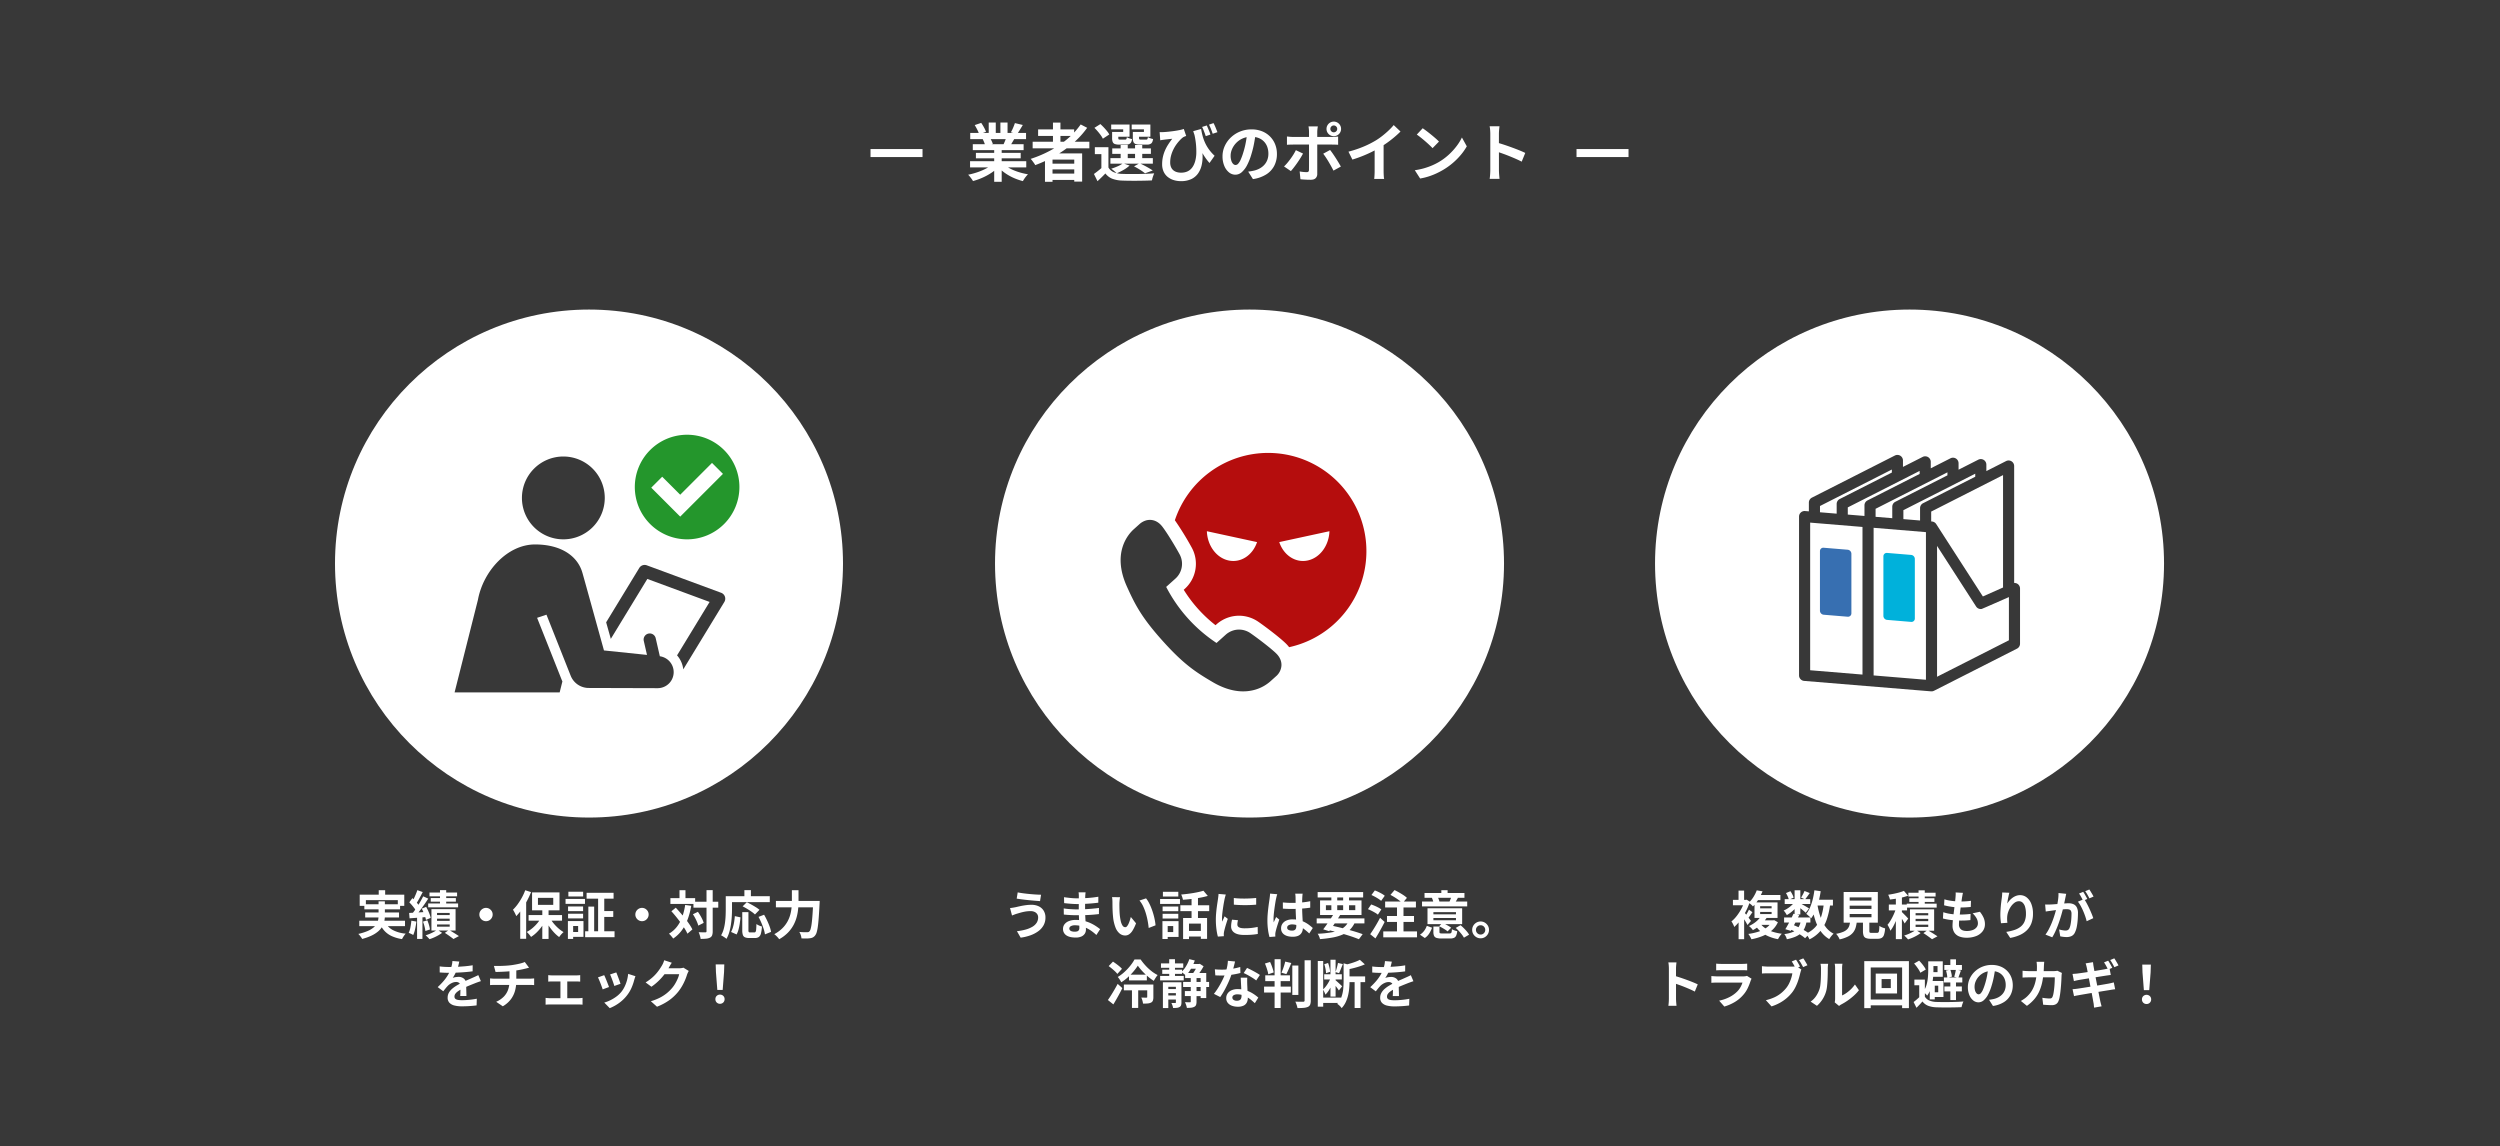
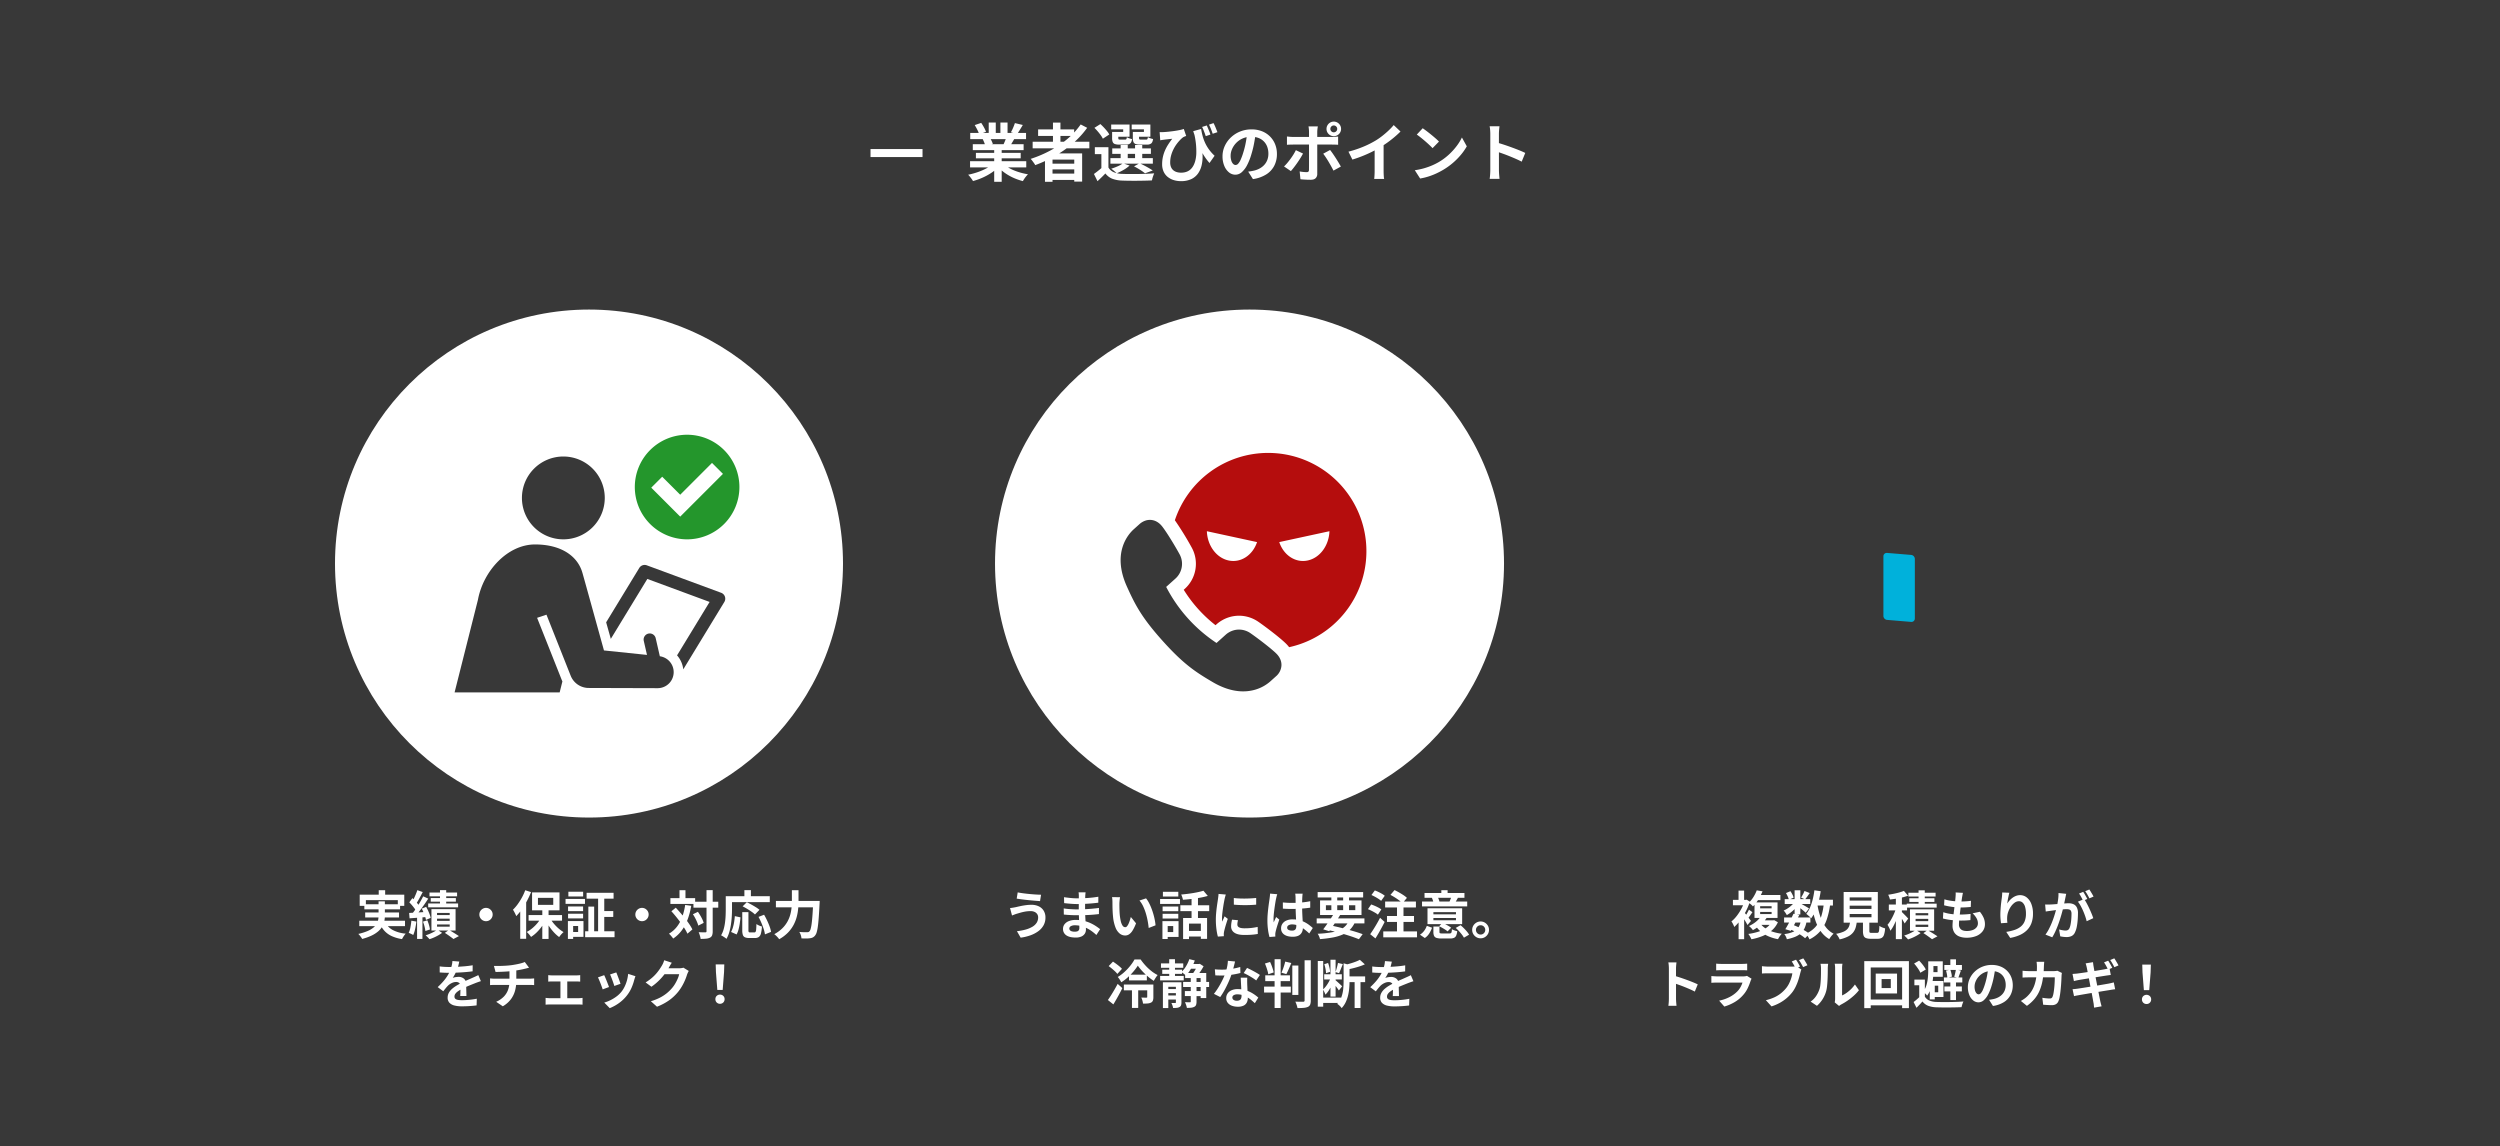
<svg xmlns="http://www.w3.org/2000/svg" width="2500" height="1146.284" viewBox="0 0 2500 1146.284">
  <rect x="0" y="0" width="2500" height="1146.284" fill="#333333" stroke="none" />
  <defs>
    <clipPath id="clip-Web_1920_8">
      <rect width="2500" height="1146.284" />
    </clipPath>
  </defs>
  <g id="Web_1920_8" data-name="Web 1920 – 8" clip-path="url(#clip-Web_1920_8)">
    <rect width="2500" height="1146.284" fill="#383838" />
    <g id="グループ_110" data-name="グループ 110" transform="translate(-0.482)">
      <path id="パス_629" data-name="パス 629" d="M254,0C394.28,0,508,113.72,508,254S394.28,508,254,508,0,394.28,0,254,113.72,0,254,0Z" transform="translate(335.482 309.556)" fill="#fff" />
-       <path id="パス_630" data-name="パス 630" d="M254.5,0C395.056,0,509,113.72,509,254S395.056,508,254.5,508,0,394.28,0,254,113.944,0,254.5,0Z" transform="translate(995.5 309.556)" fill="#fff" />
-       <path id="パス_631" data-name="パス 631" d="M254.5,0C395.056,0,509,113.72,509,254S395.056,508,254.5,508,0,394.28,0,254,113.944,0,254.5,0Z" transform="translate(1655.518 309.556)" fill="#fff" />
+       <path id="パス_630" data-name="パス 630" d="M254.5,0C395.056,0,509,113.72,509,254S395.056,508,254.5,508,0,394.28,0,254,113.944,0,254.5,0" transform="translate(995.5 309.556)" fill="#fff" />
      <path id="パス_266" data-name="パス 266" d="M52,4H0V-4H52Z" transform="translate(871 153.056)" fill="#fff" />
-       <path id="パス_267" data-name="パス 267" d="M52,4H0V-4H52Z" transform="translate(1577 153.056)" fill="#fff" />
      <path id="パス_632" data-name="パス 632" d="M-211.265-44.1h6.427v8.283h-6.427Zm-19.027,4.5h44.574v11.175h-6.468v-5.733H-224.12v5.733h-6.173Zm4.647,9.586h35.726v5.037h-35.726Zm-5.06,16.457h45.713v5.4h-45.713Zm5.892-8.3h33.84v5.037h-33.84Zm19.9,9.4a17.409,17.409,0,0,0,7.434,8.042,33.777,33.777,0,0,0,13.2,3.755,16.054,16.054,0,0,0-2.012,2.582A28.623,28.623,0,0,0-187.969,4.8a39.158,39.158,0,0,1-10.261-2.97,22.725,22.725,0,0,1-7.294-5.259,28.29,28.29,0,0,1-4.981-7.861Zm-6.515-20.518h6.306v14.453a26.691,26.691,0,0,1-.555,5.411,17.921,17.921,0,0,1-1.989,5.222,19.164,19.164,0,0,1-4,4.82,29.23,29.23,0,0,1-6.529,4.244,52.9,52.9,0,0,1-9.64,3.481,12.532,12.532,0,0,0-.985-1.607q-.648-.923-1.418-1.847a17.817,17.817,0,0,0-1.453-1.567,55.646,55.646,0,0,0,9.052-2.806,24.321,24.321,0,0,0,5.866-3.367,14.159,14.159,0,0,0,3.377-3.815,13.234,13.234,0,0,0,1.56-4.07,21.6,21.6,0,0,0,.408-4.181Zm61.42-11.2h6.213v16.628h-6.213Zm-10.5,2.4h27.6v3.79h-27.6Zm1.253,5.542h25.121v3.629H-159.26Zm-2.558,5.385h29.924v3.912h-29.924Zm8.851,15.221v2.223h12.656v-2.223Zm0,5.8V-7.6h12.656V-9.831Zm0-11.537v2.16h12.656v-2.16Zm-5.6-3.831h24.15V-3.765h-24.15Zm13.4,23.8,4.158-2.993q1.7.977,3.538,2.1t3.525,2.2q1.684,1.075,2.851,1.878l-5.432,2.923q-.981-.791-2.425-1.846T-142.012.684Q-143.624-.448-145.172-1.4Zm-7.594-3.248,4.851,3.2A34.5,34.5,0,0,1-151.639.988a46.388,46.388,0,0,1-4.438,2.23A44.987,44.987,0,0,1-160.512,4.9a24.268,24.268,0,0,0-1.815-1.983q-1.12-1.114-2.029-1.931a35.55,35.55,0,0,0,4.3-1.536,44.211,44.211,0,0,0,4.125-2.013A21.786,21.786,0,0,0-152.765-4.643Zm-19.9-39.5,5.391,1.9q-1.047,2.022-2.179,4.137t-2.23,4.059q-1.1,1.944-2.1,3.4l-4.157-1.719q.947-1.578,1.929-3.626t1.88-4.209Q-173.234-42.359-172.668-44.145Zm5.853,6.166,5.077,2.31q-1.907,2.93-4.141,6.145t-4.479,6.182q-2.245,2.966-4.249,5.214l-3.59-2.014q1.456-1.757,3.033-3.967t3.108-4.613q1.531-2.4,2.88-4.8T-166.815-37.979Zm-13.895,6,3.069-4.2q1.334,1.219,2.729,2.692t2.576,2.915a14.174,14.174,0,0,1,1.788,2.678l-3.352,4.772a15.917,15.917,0,0,0-1.686-2.843q-1.121-1.554-2.475-3.135T-180.71-31.981Zm12.459,6.311,4.394-1.778q.981,1.734,1.906,3.719t1.62,3.881a22.517,22.517,0,0,1,.99,3.409l-4.712,2.067a22.615,22.615,0,0,0-.892-3.433q-.649-1.948-1.507-4.013T-168.251-25.669Zm-12.619,4.311q3.479-.185,8.226-.454t9.646-.6l.07,5.077q-4.622.411-9.215.747t-8.3.613Zm13.849,8.7L-162.667-14a40.619,40.619,0,0,1,1.675,4.749,28.5,28.5,0,0,1,.965,4.437l-4.62,1.511a29.532,29.532,0,0,0-.832-4.524A38.86,38.86,0,0,0-167.021-12.661Zm-11.618-.949,5.007.868a70.265,70.265,0,0,1-1.226,7.347A32.743,32.743,0,0,1-176.772.727a11.619,11.619,0,0,0-1.343-.762q-.833-.414-1.707-.813t-1.488-.613a22.448,22.448,0,0,0,1.757-5.6A65.3,65.3,0,0,0-178.639-13.61Zm5.709-4.962h5.362V4.654h-5.362Zm68.912-7.839a6.391,6.391,0,0,1,3.367.9,6.988,6.988,0,0,1,2.4,2.388,6.353,6.353,0,0,1,.9,3.367,6.418,6.418,0,0,1-.9,3.325,6.862,6.862,0,0,1-2.388,2.423,6.379,6.379,0,0,1-3.367.9,6.434,6.434,0,0,1-3.325-.9,6.748,6.748,0,0,1-2.423-2.42,6.4,6.4,0,0,1-.9-3.317,6.407,6.407,0,0,1,.9-3.367,6.868,6.868,0,0,1,2.42-2.4A6.378,6.378,0,0,1-104.017-26.411Zm56.311.637h6.265V4.665h-6.265ZM-61.4-19.258h33.44v5.645H-61.4Zm21.158,2.514a31.935,31.935,0,0,0,3.646,5.555A42.533,42.533,0,0,0-31.741-6.1a33.164,33.164,0,0,0,5.317,3.9,19.671,19.671,0,0,0-1.54,1.439q-.857.878-1.607,1.816t-1.271,1.714A35.372,35.372,0,0,1-36.185-2.05a52.041,52.041,0,0,1-4.868-6.205,50.506,50.506,0,0,1-3.863-6.821Zm-8.322-.509,4.9,1.708a47.429,47.429,0,0,1-4.1,7.087,46,46,0,0,1-5.256,6.293,34.477,34.477,0,0,1-5.95,4.8A16.281,16.281,0,0,0-60.193.94q-.75-.918-1.56-1.8a19.256,19.256,0,0,0-1.505-1.48,31.916,31.916,0,0,0,5.782-3.917,38.456,38.456,0,0,0,5.122-5.218A32.571,32.571,0,0,0-48.561-17.253Zm-3.483-19.162v6.965h15.3v-6.965ZM-57.932-41.9h27.441v17.942H-57.932Zm-6.832-2.16,5.808,1.876a83.257,83.257,0,0,1-4.082,8.821,81.153,81.153,0,0,1-5.087,8.319,55.96,55.96,0,0,1-5.622,6.888,21.339,21.339,0,0,0-.84-1.977q-.573-1.213-1.248-2.441a22.711,22.711,0,0,0-1.207-1.992,42.646,42.646,0,0,0,4.719-5.481,60.026,60.026,0,0,0,4.233-6.706A54.979,54.979,0,0,0-64.764-44.059Zm-5.012,14.375,5.917-5.917.023.052V4.509h-5.94ZM-3.4-41.507H23.581v5.9H-3.4ZM-4.858-3.014h29.41V2.875H-4.858Zm16.591-20.24H23.269v5.9H11.733Zm-3.619-15.8h6.143V.443H8.114ZM-1.649-27.723H4.17V-.339H-1.649Zm-20.286-.138H-6.9v4.713h-15.03Zm.312-14.69H-6.858v4.713H-21.623Zm-.312,21.971H-6.9v4.712h-15.03Zm-2.513-14.776H-5.026v4.926H-24.448Zm5.415,22.138H-6.528V2.588H-19.034V-2.328h7.174V-8.292h-7.174Zm-3.063,0h5.251V4.643H-22.1Zm74.08-13.193a6.391,6.391,0,0,1,3.367.9,6.988,6.988,0,0,1,2.4,2.388,6.353,6.353,0,0,1,.9,3.367,6.418,6.418,0,0,1-.9,3.325,6.862,6.862,0,0,1-2.388,2.423,6.379,6.379,0,0,1-3.367.9,6.434,6.434,0,0,1-3.325-.9,6.748,6.748,0,0,1-2.423-2.42,6.4,6.4,0,0,1-.9-3.317,6.407,6.407,0,0,1,.9-3.367,6.868,6.868,0,0,1,2.42-2.4A6.378,6.378,0,0,1,51.983-26.411Zm51.468-6.173h24.812V-26.6H103.451ZM80.4-36.158H105.15v5.778H80.4Zm36.118-8.028H122.7V-3.1a11.748,11.748,0,0,1-.57,4.1,4.408,4.408,0,0,1-2.061,2.3,10.171,10.171,0,0,1-3.834,1.066,54.3,54.3,0,0,1-5.612.249,13.838,13.838,0,0,0-.4-2.131q-.313-1.193-.721-2.412a22.272,22.272,0,0,0-.836-2.157q2.188.093,4.08.113t2.557.009a1.481,1.481,0,0,0,.947-.251,1.219,1.219,0,0,0,.271-.927ZM102.907-20.052l5-2.426q1.219,1.71,2.394,3.691t2.065,3.894a21.313,21.313,0,0,1,1.306,3.484l-5.391,2.733a24.551,24.551,0,0,0-1.2-3.51q-.823-1.979-1.912-4.047A41.331,41.331,0,0,0,102.907-20.052Zm-21.522-2.99,4.4-3.56q2.322,2.467,4.766,5.292t4.741,5.722q2.3,2.9,4.132,5.642a44.505,44.505,0,0,1,2.979,5.08L97.423-.612a38.966,38.966,0,0,0-2.8-5.174Q92.853-8.6,90.658-11.607t-4.579-5.952Q83.7-20.506,81.385-23.042Zm8.123-21.08h5.969v11.5H89.507Zm5.661,14.77,6.074.856a74.757,74.757,0,0,1-3.629,13.711A44.439,44.439,0,0,1,91.738-3.856,34.794,34.794,0,0,1,83.17,4.279a14.094,14.094,0,0,0-1.143-1.566q-.756-.923-1.584-1.842a16.8,16.8,0,0,0-1.482-1.48,27.825,27.825,0,0,0,7.968-6.959,35.643,35.643,0,0,0,5.239-9.645A61.633,61.633,0,0,0,95.168-29.352Zm57.1,7.18h6.173v18.13a3.032,3.032,0,0,0,.334,1.792,1.925,1.925,0,0,0,1.406.37h4.2a1.347,1.347,0,0,0,1.191-.6,5.85,5.85,0,0,0,.585-2.417q.179-1.816.283-5.386a10.355,10.355,0,0,0,1.635,1.022,17.967,17.967,0,0,0,2.021.888q1.051.388,1.827.614a34.619,34.619,0,0,1-.986,6.938,6.22,6.22,0,0,1-2.117,3.511A6.555,6.555,0,0,1,164.953,3.7H159.18a10.18,10.18,0,0,1-4.253-.712,3.937,3.937,0,0,1-2.079-2.41,14.669,14.669,0,0,1-.578-4.585Zm-7.421,4.007,5.634,1.216q-.254,2.976-.719,6.134a52.922,52.922,0,0,1-1.226,6A21.7,21.7,0,0,1,146.594.149l-5.53-2.472a23.738,23.738,0,0,0,1.864-4.6,42.679,42.679,0,0,0,1.22-5.465Q144.607-15.281,144.849-18.164Zm7.776-9.789,4.187-4.111q2.08.959,4.472,2.276t4.591,2.7a28.751,28.751,0,0,1,3.61,2.62l-4.511,4.632a25.945,25.945,0,0,0-3.34-2.7Q159.543-24,157.17-25.431T152.625-27.953ZM168.51-17.4l5.582-2.165q1.559,2.68,3.012,5.769t2.518,6.026a30.5,30.5,0,0,1,1.464,5.348L174.953.08a31.471,31.471,0,0,0-1.27-5.354q-.964-3.025-2.309-6.195A65.037,65.037,0,0,0,168.51-17.4ZM154.393-44.174h6.5v9.485h-6.5Zm-15.706,6.086h41.1v5.93h-41.1Zm-2.93,0h6.254v13.132q0,3.173-.223,7t-.8,7.85a58.719,58.719,0,0,1-1.659,7.815,30.444,30.444,0,0,1-2.847,6.857,13.765,13.765,0,0,0-1.56-1.225q-1.01-.7-2.056-1.346a13.34,13.34,0,0,0-1.781-.949A26.079,26.079,0,0,0,133.666-5.1a47.122,47.122,0,0,0,1.378-6.825q.442-3.49.578-6.845t.136-6.192Zm50.152,4.756h39.858v6.387H185.909Zm37.282,0H229.7l-.02.579q-.02.579-.046,1.265t-.067,1.125q-.4,7.793-.805,13.327t-.912,9.186a39.122,39.122,0,0,1-1.155,5.787,9.072,9.072,0,0,1-1.534,3.181,6.982,6.982,0,0,1-2.407,2.06,9.77,9.77,0,0,1-2.937.793,25.921,25.921,0,0,1-3.719.212q-2.279,0-4.642-.078A12.374,12.374,0,0,0,210.8.851a12.538,12.538,0,0,0-1.515-3.213q2.5.219,4.609.257t3.16.037a4.637,4.637,0,0,0,1.354-.171,2.524,2.524,0,0,0,1.049-.679,6.436,6.436,0,0,0,1.227-2.625,37.888,37.888,0,0,0,1.014-5.442q.445-3.475.817-8.7t.678-12.415ZM201.884-44.081h6.631v10.739q0,3.547-.332,7.54a49.928,49.928,0,0,1-1.387,8.147,37.777,37.777,0,0,1-3.172,8.207,33.809,33.809,0,0,1-5.642,7.727,37.8,37.8,0,0,1-8.815,6.654,16.507,16.507,0,0,0-1.361-1.749q-.851-.973-1.809-1.87a17.034,17.034,0,0,0-1.734-1.448,34.812,34.812,0,0,0,8.066-5.848,29.669,29.669,0,0,0,5.126-6.728,31.707,31.707,0,0,0,2.871-7.121,42.339,42.339,0,0,0,1.254-7.055q.306-3.457.306-6.454Zm-332.6,71.356q-.283,1.45-.847,3.675a41.985,41.985,0,0,1-1.674,5.034q-.808,1.916-1.875,3.976a32.22,32.22,0,0,1-2.191,3.664,8.555,8.555,0,0,1,1.742-.566,18.1,18.1,0,0,1,2.173-.354,19.773,19.773,0,0,1,1.988-.115,8,8,0,0,1,5.427,1.879,6.909,6.909,0,0,1,2.173,5.527q0,1.058.02,2.557t.067,3.14q.046,1.641.093,3.218t.046,2.814h-6.23q.093-.9.139-2.113t.072-2.569q.026-1.357.041-2.627t.015-2.328a4.048,4.048,0,0,0-1.326-3.453,4.85,4.85,0,0,0-2.947-.967,10.058,10.058,0,0,0-4.385,1.072,14.248,14.248,0,0,0-3.739,2.527q-1.133,1.15-2.291,2.563t-2.5,3.153l-5.575-4.175a72.556,72.556,0,0,0,5.83-6.01,43.293,43.293,0,0,0,4.2-5.768,35.445,35.445,0,0,0,2.8-5.722,34.49,34.49,0,0,0,1.28-4.347,25.371,25.371,0,0,0,.609-4.245ZM-150.3,32.089q2.022.3,4.6.451t4.554.15q3.426,0,7.514-.162t8.3-.531q4.216-.37,7.995-1.034l-.04,6.045q-2.745.387-5.946.678t-6.5.474q-3.3.182-6.308.26t-5.364.078q-1.063,0-2.583-.026t-3.144-.124q-1.624-.1-3.08-.191Zm41.192,14.77q-.8.237-1.926.622t-2.246.8q-1.123.411-2.008.781-2.518.981-5.923,2.385t-7.05,3.28a28.976,28.976,0,0,0-3.971,2.4,10.4,10.4,0,0,0-2.452,2.429,4.69,4.69,0,0,0-.842,2.691,3.13,3.13,0,0,0,.469,1.782,3.157,3.157,0,0,0,1.412,1.107,8.659,8.659,0,0,0,2.357.586,27.051,27.051,0,0,0,3.3.176q3.324,0,7.346-.4t7.454-1.084l-.214,6.693q-1.7.219-4.237.448t-5.28.353q-2.74.124-5.225.124a30.534,30.534,0,0,1-7.269-.789,10.4,10.4,0,0,1-5.074-2.688,7.143,7.143,0,0,1-1.863-5.228,9.741,9.741,0,0,1,1.24-4.9,15.112,15.112,0,0,1,3.263-3.943,30.939,30.939,0,0,1,4.433-3.2q2.41-1.442,4.739-2.6,2.426-1.271,4.354-2.145t3.608-1.593q1.68-.719,3.227-1.44,1.522-.66,2.937-1.311t2.861-1.38Zm13.048-15.2q2.005.023,5.076-.009t6.448-.225q3.378-.193,6.215-.587,1.965-.289,3.881-.642t3.648-.748q1.733-.4,3.168-.852a21.967,21.967,0,0,0,2.412-.9l4.279,5.726q-1.337.307-2.333.579t-1.678.428q-1.607.393-3.475.78t-3.86.707q-1.992.321-4.013.621-2.941.4-6.288.627t-6.461.341q-3.115.119-5.386.171Zm2.249,35.847a25.209,25.209,0,0,0,7.527-5.091,18.774,18.774,0,0,0,4.35-6.918,25.925,25.925,0,0,0,1.412-8.8V35.968l6.833-.77V46.581a37.277,37.277,0,0,1-1.276,9.88,25.33,25.33,0,0,1-4.229,8.6,27.28,27.28,0,0,1-8,6.937ZM-99.947,44.1q1.081.093,2.329.191t2.473.1h34.582q.572,0,1.46-.046t1.79-.113q.9-.067,1.463-.119v6.7q-1.042-.1-2.267-.15t-2.312-.046H-95.081q-1.178,0-2.519.046t-2.347.15Zm58.189-3.277q.873.133,2.067.206t2.045.072h23.8q.947,0,2.037-.072T-9.8,40.82v6.525q-.96-.1-2.061-.145t-1.985-.041H-37.636q-.851,0-2.056.041t-2.067.145Zm12.2,26.62V44.4h6.833V67.44ZM-44.4,63.573q.994.132,2.145.225t2.123.093h28.727a19.241,19.241,0,0,0,2.122-.113l1.827-.2v6.82a16.767,16.767,0,0,0-2.032-.18q-1.223-.046-1.917-.046H-40.138q-.931,0-2.076.046t-2.191.18Zm70.66-25.454q.393.808.979,2.357t1.251,3.285q.665,1.736,1.2,3.291t.83,2.456l-6.213,2.165q-.237-.954-.752-2.468T22.417,45.99q-.624-1.7-1.242-3.265t-1.092-2.575ZM45.445,41.9q-.428,1.246-.715,2.136t-.512,1.678A50.437,50.437,0,0,1,41.5,53.574a34.675,34.675,0,0,1-4.387,7.357,38.787,38.787,0,0,1-8.225,7.914,42.351,42.351,0,0,1-9.162,5.014l-5.461-5.582a35.893,35.893,0,0,0,6.02-2.316,38.37,38.37,0,0,0,6.129-3.715A26.781,26.781,0,0,0,31.5,57.381a27.214,27.214,0,0,0,3.159-5.113,36.424,36.424,0,0,0,2.3-6.174,36.014,36.014,0,0,0,1.18-6.537ZM14.18,40.857q.514,1,1.173,2.549T16.7,46.694q.687,1.739,1.317,3.342t.994,2.7l-6.334,2.356q-.312-1.029-.916-2.7t-1.312-3.5q-.708-1.826-1.372-3.383a25.853,25.853,0,0,0-1.139-2.4Zm84.588-4.2a16.7,16.7,0,0,0-.917,1.733q-.466,1-.814,1.994a51.1,51.1,0,0,1-1.906,5.243A55.781,55.781,0,0,1,92.116,51.7a44.8,44.8,0,0,1-4.154,6.05,46.936,46.936,0,0,1-8.673,8.139A55.909,55.909,0,0,1,67,72.427l-6.15-5.489a52.331,52.331,0,0,0,9.164-3.618,39.912,39.912,0,0,0,6.7-4.341A40.372,40.372,0,0,0,81.8,54.054a29.393,29.393,0,0,0,3.317-4.589,43.312,43.312,0,0,0,2.6-5.113,23.4,23.4,0,0,0,1.463-4.465H71.664l2.4-5.9H88.917a19.023,19.023,0,0,0,2.438-.159,10.879,10.879,0,0,0,2.081-.448ZM81.813,28.439q-.932,1.365-1.823,2.916l-1.366,2.378a53.334,53.334,0,0,1-4.339,6.493,59.685,59.685,0,0,1-5.852,6.511,54.668,54.668,0,0,1-6.995,5.716l-5.825-4.326a47.48,47.48,0,0,0,6.032-4.321,41.733,41.733,0,0,0,4.541-4.459,47.487,47.487,0,0,0,3.307-4.265q1.389-2.042,2.36-3.7a17.7,17.7,0,0,0,1.306-2.531A20.28,20.28,0,0,0,74.2,25.938Zm45.512,27.186-1.377-17.782L125.7,30.1H134.3l-.244,7.74-1.377,17.782ZM130,69.487a4.441,4.441,0,0,1-4.595-4.617,4.4,4.4,0,0,1,1.319-3.3,4.834,4.834,0,0,1,6.551,0,4.4,4.4,0,0,1,1.319,3.3A4.472,4.472,0,0,1,130,69.487Z" transform="translate(590.479 934.296)" fill="#fff" />
      <path id="パス_627" data-name="パス 627" d="M-224.391-17.008a5.847,5.847,0,0,0-.865-3.133,6.154,6.154,0,0,0-2.55-2.251,9.166,9.166,0,0,0-4.151-.849,30.756,30.756,0,0,0-5.45.468,45.889,45.889,0,0,0-4.676,1.072q-2.074.6-3.4,1-1.137.323-2.537.859t-2.5.969l-1.974-7.445q1.331-.1,2.881-.367t2.8-.512q1.931-.457,4.415-1t5.391-.956a42.159,42.159,0,0,1,5.94-.413,16.568,16.568,0,0,1,7.273,1.515,11.615,11.615,0,0,1,4.927,4.371,12.823,12.823,0,0,1,1.783,6.926A15.661,15.661,0,0,1-218.9-9.2,18.231,18.231,0,0,1-224.049-3.3,30.244,30.244,0,0,1-231.923.888a47.37,47.37,0,0,1-9.952,2.41l-3.717-6.474a54.83,54.83,0,0,0,8.748-1.649,27.448,27.448,0,0,0,6.7-2.783,12.632,12.632,0,0,0,4.268-4.015A9.844,9.844,0,0,0-224.391-17.008Zm-20.445-24.975q2.271.468,5.409.89t6.5.739q3.361.318,6.383.505t5.075.2l-1.031,6.4q-2.271-.156-5.34-.41t-6.366-.592q-3.3-.338-6.331-.728t-5.3-.754Zm67.887-.067q-.093.775-.185,1.72t-.145,1.961q-.041,1.018-.081,2.761t-.061,3.827q-.02,2.084-.02,4.123v3.7q0,2.164.124,4.841t.295,5.4q.17,2.724.295,5.1t.124,3.917a7.309,7.309,0,0,1-1.131,4,7.736,7.736,0,0,1-3.4,2.834,13.535,13.535,0,0,1-5.69,1.051q-6.249,0-9.466-2.287a7.4,7.4,0,0,1-3.217-6.4,7.44,7.44,0,0,1,1.534-4.66,10.074,10.074,0,0,1,4.422-3.142,18.617,18.617,0,0,1,6.858-1.142,33.6,33.6,0,0,1,7.989.907,36.223,36.223,0,0,1,6.8,2.354,41.159,41.159,0,0,1,5.469,3.048q2.383,1.6,4.031,2.936L-166.162.629a50.025,50.025,0,0,0-4.175-3.485,35.28,35.28,0,0,0-5.029-3.138,30,30,0,0,0-5.768-2.247,23.9,23.9,0,0,0-6.4-.843,7.865,7.865,0,0,0-4.215.937,2.7,2.7,0,0,0-1.471,2.28,2.542,2.542,0,0,0,.615,1.688,3.823,3.823,0,0,0,1.82,1.113,10.006,10.006,0,0,0,2.992.383A8.317,8.317,0,0,0-185.352-3a2.919,2.919,0,0,0,1.607-1.16,4.063,4.063,0,0,0,.571-2.311q0-1.172-.1-3.308t-.2-4.7q-.1-2.567-.2-5.074t-.1-4.392q0-1.866.02-3.945t.02-4.1q0-2.018.02-3.717t.02-2.784q0-.705-.067-1.772a10.523,10.523,0,0,0-.24-1.784Zm-21.566,4.866q1.387.208,3.109.416t3.515.39q1.794.182,3.4.26t2.809.078q5.318,0,10.57-.335t10.93-1.266l-.041,5.964q-2.645.353-6.138.665t-7.421.5q-3.928.188-7.848.188-1.64,0-3.987-.136t-4.7-.364q-2.354-.228-4.077-.425ZM-198.8-25.95q1.264.208,2.98.41t3.516.306q1.8.1,3.4.182t2.633.078q4.825,0,8.753-.2t7.357-.52q3.429-.323,6.6-.733l-.041,6.125q-2.681.323-5.22.543t-5.157.361q-2.617.141-5.633.2t-6.741.058q-1.5,0-3.751-.084t-4.561-.24q-2.311-.156-4.054-.364Zm56.3-11.206q-.174.921-.307,2.118t-.22,2.337q-.087,1.14-.1,1.885-.011,1.682.015,3.518t.09,3.715q.064,1.878.231,3.784a48.72,48.72,0,0,0,1.038,6.578,13.379,13.379,0,0,0,1.779,4.451,3.237,3.237,0,0,0,2.733,1.6,2.343,2.343,0,0,0,1.755-.988,11.013,11.013,0,0,0,1.556-2.572,29.056,29.056,0,0,0,1.272-3.362q.554-1.779.934-3.308l5.235,6.324a41.016,41.016,0,0,1-3.434,7.186,12.386,12.386,0,0,1-3.526,3.852,7.116,7.116,0,0,1-3.926,1.173,8.792,8.792,0,0,1-5.34-1.858A14.306,14.306,0,0,1-147-6.784a39.707,39.707,0,0,1-2.511-11.145q-.249-2.416-.379-5.062t-.162-5.044q-.032-2.4-.032-3.964,0-1.093-.087-2.581a18.471,18.471,0,0,0-.336-2.68Zm26.023,1.148a26.451,26.451,0,0,1,2.82,4.323,49.772,49.772,0,0,1,2.494,5.474q1.135,2.931,2.008,5.968t1.424,5.921a49.106,49.106,0,0,1,.743,5.268l-6.862,2.663q-.283-3.17-.973-6.914a72.523,72.523,0,0,0-1.82-7.54,51.439,51.439,0,0,0-2.721-7.189,24.415,24.415,0,0,0-3.72-5.81Zm37.047,19.655h23.972V4.464h-6.225V-10.749H-73.534V4.695h-5.9Zm20.318-27.3,4.383,5.194a75.7,75.7,0,0,1-7.759,1.8q-4.221.763-8.6,1.268T-79.6-34.6A16.636,16.636,0,0,0-80.3-37.25a20.473,20.473,0,0,0-1.042-2.586q2.964-.271,6.015-.635t5.982-.858q2.931-.494,5.543-1.075T-59.116-43.65Zm-11.858,4.894h6.415v25.222h-6.415ZM-82.165-29.1h28.839v5.889H-82.165Zm6.7,25.649h16.745v5.6H-75.467Zm-24.468-24.41h15.7v4.713h-15.7Zm.312-14.69h15.4v4.713h-15.4Zm-.312,21.971h15.7v4.712h-15.7Zm-2.513-14.776h19.89v4.926h-19.89Zm5.617,22.138h12.852V2.588H-96.831V-2.328h7.521V-8.292h-7.521Zm-3.265,0h5.251V4.643H-100.1Zm71.373-23.148q2.4.323,5.387.465t6.094.1q3.106-.041,5.952-.208t4.939-.4v6.7q-2.377.208-5.243.338t-5.871.13q-3,0-5.9-.13t-5.32-.338Zm4.154,22.2q-.294,1.3-.447,2.315a13.774,13.774,0,0,0-.153,2.062,3.074,3.074,0,0,0,.4,1.56A3.158,3.158,0,0,0-23.5-7.05a7.6,7.6,0,0,0,2.242.729,18.793,18.793,0,0,0,3.369.256A60.121,60.121,0,0,0-11.32-6.4q3.07-.338,6.458-1.055l.133,7.03a55.366,55.366,0,0,1-5.753.751q-3.25.271-7.672.271-6.71,0-9.984-2.277a7.216,7.216,0,0,1-3.274-6.255,22.764,22.764,0,0,1,.228-3.157q.228-1.63.674-3.6ZM-36.715-39.836q-.185.514-.451,1.446t-.492,1.829q-.225.9-.329,1.365-.2,1.061-.531,2.811t-.667,3.908q-.338,2.158-.639,4.4t-.5,4.31q-.2,2.065-.2,3.636,0,.744.04,1.664a16.312,16.312,0,0,0,.16,1.717q.4-.888.806-1.775t.813-1.783q.406-.9.753-1.738l3.213,2.536q-.734,2.156-1.494,4.6t-1.349,4.607q-.589,2.167-.878,3.543-.1.561-.2,1.3a7.65,7.65,0,0,0-.087,1.138q.011.4.023,1t.063,1.143l-6,.4a51.9,51.9,0,0,1-1.4-7.173,71.884,71.884,0,0,1-.622-9.8q0-2.93.246-5.935t.607-5.8q.361-2.8.716-5.081t.574-3.8q.145-1.093.318-2.47T-44-40.45Zm57.028,7.907q2.264.208,4.522.332t4.614.124q4.75,0,9.483-.419A74.708,74.708,0,0,0,47.7-33.161v6.468q-4.09.606-8.811.924t-9.437.358q-2.306,0-4.56-.084t-4.542-.24ZM40.1-40.714q-.1.752-.182,1.63t-.13,1.729q-.052.837-.1,2.258t-.066,3.164q-.02,1.743-.02,3.628,0,3.569.124,6.652t.28,5.7q.156,2.619.28,4.822t.124,4.063a12.171,12.171,0,0,1-.555,3.757A7.927,7.927,0,0,1,38.109-.305a7.838,7.838,0,0,1-3.137,1.988,14.041,14.041,0,0,1-4.749.7q-5.409,0-8.537-2.179a7.173,7.173,0,0,1-3.128-6.268,7.932,7.932,0,0,1,1.416-4.669,9.239,9.239,0,0,1,4.006-3.145A15.365,15.365,0,0,1,30.131-15a25.657,25.657,0,0,1,12.2,2.9,30.267,30.267,0,0,1,4.446,2.823q1.961,1.517,3.486,2.914L46.717-.89a55.818,55.818,0,0,0-5.786-4.855,25.7,25.7,0,0,0-5.593-3.12A15.528,15.528,0,0,0,29.61-9.958a6.773,6.773,0,0,0-3.6.853,2.622,2.622,0,0,0-1.381,2.33,2.43,2.43,0,0,0,1.4,2.31,7.481,7.481,0,0,0,3.478.729,4.975,4.975,0,0,0,2.532-.554A3.046,3.046,0,0,0,33.373-5.9a7.385,7.385,0,0,0,.395-2.575q0-1.334-.1-3.537t-.24-4.894q-.136-2.691-.24-5.621t-.1-5.756q0-2.96-.02-5.393t-.049-3.587q0-.607-.1-1.636t-.246-1.816Zm-25.38.562q-.184.514-.451,1.446t-.466,1.835q-.2.9-.3,1.371-.243,1.061-.552,2.915T12.3-28.418q-.344,2.314-.644,4.73T11.178-19.1Q11-16.934,11-15.376q0,.745.046,1.665a15.184,15.184,0,0,0,.178,1.716q.347-.929.754-1.821T12.8-15.59q.412-.882.77-1.765l3.19,2.565q-.723,2.146-1.483,4.484T13.921-5.882q-.595,2.086-.9,3.514-.1.52-.2,1.246A8.012,8.012,0,0,0,12.747.041q.011.4.023,1t.063,1.143l-5.877.44A51.352,51.352,0,0,1,5.514-4.387a66.337,66.337,0,0,1-.633-9.6q0-2.93.251-6.111t.612-6.162q.361-2.981.716-5.439t.574-3.971q.145-1.093.3-2.476t.194-2.622Zm39.43,24.173H101.9v5.037H54.154Zm.969-26.353h45.5v5.4h-45.5ZM71.5-21l6.132,1.6q-1.675,2.733-3.61,5.679t-3.829,5.7q-1.894,2.75-3.5,4.853L60.67-5.036Q62.3-7.127,64.234-9.871t3.844-5.664Q69.993-18.456,71.5-21Zm15.065,6.912L92.6-12.576a24.289,24.289,0,0,1-4.977,7.687,23.638,23.638,0,0,1-7.321,5A45.275,45.275,0,0,1,70.348,3.1,118.316,118.316,0,0,1,57.459,4.742a15.224,15.224,0,0,0-.95-2.863,12.692,12.692,0,0,0-1.4-2.5A99.963,99.963,0,0,0,70.143-2.253a27.265,27.265,0,0,0,10.3-4.059A17.363,17.363,0,0,0,86.561-14.092ZM64.251-4.614l3.162-4.453q6.012,1.2,12.06,2.734T90.887-3.219Q96.253-1.636,100.129-.2L96.383,4.869q-3.755-1.554-8.89-3.233t-11.084-3.3Q70.46-3.279,64.251-4.614Zm4.574-35.629h5.888v17.794H68.825Zm11.79,0H86.5v17.794H80.615ZM63.373-29.09v4.876H92.765V-29.09ZM57.526-34H98.978V-19.34H57.526Zm70.369-5.472,4.1-4.812q2.1.982,4.472,2.327t4.487,2.752a23.155,23.155,0,0,1,3.436,2.706L139.9-31.118a23.732,23.732,0,0,0-3.207-2.831q-2.011-1.519-4.334-2.972T127.895-39.477Zm-3.436,21.11h27.014v5.941H124.459ZM120.738-2.945h33.751V2.984H120.738Zm1.867-29.91h30.781v5.941H122.6Zm11.859,1.974h6.5V-.3h-6.5Zm-25.571-8.465,3.4-4.592a34.587,34.587,0,0,1,3.576,1.5q1.878.907,3.582,1.9a18.56,18.56,0,0,1,2.785,1.93l-3.654,5.1a18.667,18.667,0,0,0-2.637-2.013q-1.638-1.066-3.5-2.08T108.893-39.346Zm-3.481,14.167,3.226-4.736q1.7.572,3.628,1.4t3.672,1.765a21.363,21.363,0,0,1,2.875,1.811l-3.457,5.228a16.97,16.97,0,0,0-2.718-1.9q-1.7-.991-3.585-1.95A35.484,35.484,0,0,0,105.412-25.179ZM107.644-.167q1.4-1.947,3.111-4.63t3.475-5.74q1.768-3.056,3.305-6.049l4.58,4.152q-1.352,2.715-2.9,5.572t-3.128,5.612q-1.58,2.756-3.169,5.3Zm63.225-13.94h22.563v-2.269H170.869Zm0-5.9h22.563v-2.247H170.869Zm28.747-6.066v15.824H164.969V-26.072ZM195.369-36.48q-.832,1.484-1.556,2.7t-1.324,2.132l-5.5-1.192q.519-1.108,1.052-2.444t.832-2.386Zm-20.322-1.168a19.586,19.586,0,0,1,1.092,2.435,21.8,21.8,0,0,1,.741,2.309l-5.93,1.354a16.9,16.9,0,0,0-.6-2.439,18.237,18.237,0,0,0-.995-2.531Zm10.022-6.537v6.273H178.8v-6.273Zm19.6,11.371v4.834H159.488v-4.834Zm-2.762-8.59v4.845H162V-41.4Zm-32.4,34.755a30.411,30.411,0,0,1-2.758,5.69,14.957,14.957,0,0,1-4.468,4.6L157.423.32a15.082,15.082,0,0,0,4.2-3.893,18.11,18.11,0,0,0,2.645-4.974Zm28.512-2.524q1.6,1.329,3.265,2.991t3.066,3.334A20.32,20.32,0,0,1,206.565.3l-5.172,3.016A21.913,21.913,0,0,0,199.327.177q-1.334-1.733-2.933-3.482a40.752,40.752,0,0,0-3.211-3.159Zm-18.076-2.265q1.467.6,3.12,1.449t3.123,1.712a18.425,18.425,0,0,1,2.436,1.666l-3.584,3.636a19.484,19.484,0,0,0-2.32-1.733q-1.424-.93-3.036-1.831T176.6-8.132Zm-3.028,9q0,1.035.528,1.275a6.914,6.914,0,0,0,2.318.24H186.9a2.869,2.869,0,0,0,1.452-.288,1.885,1.885,0,0,0,.71-1.209,15.588,15.588,0,0,0,.338-2.744,11.883,11.883,0,0,0,2.5,1.176,18.467,18.467,0,0,0,2.788.787A13.825,13.825,0,0,1,193.6,1.328a4.347,4.347,0,0,1-2.212,2.187,10.183,10.183,0,0,1-3.907.612h-8.433A16.655,16.655,0,0,1,174,3.534a3.954,3.954,0,0,1-2.453-2.014,9.08,9.08,0,0,1-.685-3.886V-7.847h6.052Zm41.147-10.45a8.08,8.08,0,0,1,4.249,1.135,8.673,8.673,0,0,1,3.023,3.043,8.115,8.115,0,0,1,1.135,4.231,8.133,8.133,0,0,1-1.135,4.22A8.633,8.633,0,0,1,222.306,2.8a8.1,8.1,0,0,1-4.255,1.135A8.109,8.109,0,0,1,213.834,2.8a8.579,8.579,0,0,1-3.049-3.054,8.13,8.13,0,0,1-1.136-4.22,8.113,8.113,0,0,1,1.136-4.231,8.592,8.592,0,0,1,3.055-3.043A8.136,8.136,0,0,1,218.061-12.885ZM218.075.183a4.461,4.461,0,0,0,3.292-1.363,4.518,4.518,0,0,0,1.351-3.3,4.576,4.576,0,0,0-.618-2.343,4.611,4.611,0,0,0-1.68-1.686,4.57,4.57,0,0,0-2.356-.623,4.5,4.5,0,0,0-2.315.623,4.819,4.819,0,0,0-1.706,1.684,4.444,4.444,0,0,0-.644,2.35,4.481,4.481,0,0,0,.644,2.357,4.776,4.776,0,0,0,1.7,1.686A4.532,4.532,0,0,0,218.075.183Zm-351.6,40.144h17.851v5.727h-17.851Zm-5.154,9.843h25.978v5.819h-25.978Zm8.1,3.441h6.253V73.573h-6.253Zm5.861-22.311a53.736,53.736,0,0,1-4.255,5.721,61.932,61.932,0,0,1-5.64,5.851,46.21,46.21,0,0,1-6.643,5.052,27.025,27.025,0,0,0-1.577-2.728,21.959,21.959,0,0,0-1.925-2.605,37.516,37.516,0,0,0,5.15-3.655,51.643,51.643,0,0,0,4.72-4.495,53.64,53.64,0,0,0,3.96-4.789,37.593,37.593,0,0,0,2.882-4.537h6.155a57.779,57.779,0,0,0,4.936,6.149,49.42,49.42,0,0,0,5.871,5.456,34.948,34.948,0,0,0,6.21,3.961,25.131,25.131,0,0,0-2.041,2.763q-1.022,1.581-1.838,3.058a52.807,52.807,0,0,1-5.967-4.431,63.544,63.544,0,0,1-5.614-5.392A52.477,52.477,0,0,1-124.719,31.3Zm9.415,18.87h6.143V62.715a10.65,10.65,0,0,1-.469,3.446,3.694,3.694,0,0,1-1.961,2.093,9.585,9.585,0,0,1-3.405.848q-1.953.154-4.523.154a17.136,17.136,0,0,0-.62-3.077,19.061,19.061,0,0,0-1.111-2.986q1.574.052,3.069.072t1.968.009a1.186,1.186,0,0,0,.726-.173.7.7,0,0,0,.182-.548Zm-38.55-18.438,4.3-4.505q1.513,1.005,3.246,2.27t3.267,2.564a20.749,20.749,0,0,1,2.47,2.414l-4.621,5.079a18.607,18.607,0,0,0-2.287-2.518q-1.473-1.392-3.14-2.784T-153.853,31.731Zm-.791,33.919q1.409-1.965,3.075-4.6t3.41-5.622q1.744-2.984,3.287-5.931l4.7,4.233q-1.317,2.68-2.815,5.486t-3.063,5.535q-1.565,2.73-3.107,5.279Zm53.091-36.592h22.277v4.347h-22.277Zm28.3.6h9.721v4.713h-9.721Zm-4.419,27.022h17.166v5.048H-77.673Zm-22.609-21.355h19.79v4.184h-19.79Zm-2.121,6.216h23.611v4.47H-102.4Zm22.988,6h25.989v5.118H-79.415ZM-96.55,54.676h12.4v4.075h-12.4Zm0,6.424h12.4v4.063h-12.4Zm3.232-36.285h5.767V43.977h-5.767Zm-6.313,23.077h15.068V52.4h-9.666V73.665h-5.4Zm12.984,0h5.564v20.13a8.8,8.8,0,0,1-.4,2.922,3.078,3.078,0,0,1-1.576,1.719,6.911,6.911,0,0,1-2.711.808q-1.537.153-3.651.153a14.718,14.718,0,0,0-.68-2.556,18.514,18.514,0,0,0-1.039-2.458q1.2.052,2.292.052h1.48a.644.644,0,0,0,.722-.721ZM-77.4,38.64h21.118V63.673h-5.6V43.688H-77.4Zm5.62,2.693H-66V67.154a10.344,10.344,0,0,1-.439,3.319,3.455,3.455,0,0,1-1.8,1.959,8.723,8.723,0,0,1-3.113.9,38.187,38.187,0,0,1-4.3.208,15.589,15.589,0,0,0-.741-2.872,23.358,23.358,0,0,0-1.181-2.855q1.593.052,3,.072t1.934.02a1.074,1.074,0,0,0,.678-.179.875.875,0,0,0,.188-.658Zm-1.426-16.559,5.472,1.337A45.28,45.28,0,0,1-71.626,34.5a36.1,36.1,0,0,1-5.023,6.74A11.68,11.68,0,0,0-77.94,40.05q-.822-.669-1.685-1.343a14.741,14.741,0,0,0-1.517-1.062A25.55,25.55,0,0,0-76.516,31.9,35.188,35.188,0,0,0-73.207,24.774Zm8.355,4.888h1.245l.869-.226,3.786,2.461q-.9,1.727-2.161,3.689t-2.618,3.777q-1.358,1.815-2.613,3.225-.776-.6-1.966-1.372t-2.058-1.239a31.712,31.712,0,0,0,2.134-2.956q1.083-1.679,1.975-3.36t1.406-2.945Zm17.164,5.271q1.683.2,3.582.275t3.337.078a62.98,62.98,0,0,0,6.524-.344q3.309-.345,6.38-.957a55.483,55.483,0,0,0,5.581-1.391l.174,6.016q-2.211.618-5.3,1.2t-6.539.974a60.793,60.793,0,0,1-6.788.387q-1.544,0-3.165-.046t-3.315-.138Zm20.209-7.814q-.312,1.347-.83,3.4t-1.153,4.361q-.636,2.3-1.359,4.5a76.741,76.741,0,0,1-3.047,7.968q-1.869,4.224-4.053,8.238a67.325,67.325,0,0,1-4.4,7.094l-6.3-3.208a56.275,56.275,0,0,0,3.478-4.822Q-43.417,52-41.9,49.2t2.724-5.427q1.2-2.622,1.955-4.754a53.979,53.979,0,0,0,1.72-6.18,35.607,35.607,0,0,0,.852-6.411Zm12.2,16.2q-.093,1.641-.084,3.287t.061,3.387q.052,1.16.13,3.006t.182,3.9q.1,2.059.182,3.9t.078,2.944A9.627,9.627,0,0,1-15.7,68.1a7.049,7.049,0,0,1-3.15,3.1,12.769,12.769,0,0,1-5.908,1.148,16.653,16.653,0,0,1-5.834-.968,9.507,9.507,0,0,1-4.165-2.88,7.3,7.3,0,0,1-1.558-4.767,8.089,8.089,0,0,1,1.358-4.576A9.2,9.2,0,0,1-31.02,55.92a14.706,14.706,0,0,1,6.193-1.189,26.475,26.475,0,0,1,8.441,1.292,30.832,30.832,0,0,1,6.929,3.263,40.621,40.621,0,0,1,5.238,3.93l-3.462,5.593q-1.409-1.283-3.206-2.823a31.053,31.053,0,0,0-4.013-2.9,23.924,23.924,0,0,0-4.8-2.234,17,17,0,0,0-5.512-.879,6.6,6.6,0,0,0-3.62.873,2.607,2.607,0,0,0-1.352,2.258,2.829,2.829,0,0,0,1.192,2.36,5.373,5.373,0,0,0,3.318.906,5.439,5.439,0,0,0,2.8-.612,3.362,3.362,0,0,0,1.448-1.718A7.022,7.022,0,0,0-21,61.5q0-1.171-.1-3.371t-.228-4.85q-.13-2.649-.254-5.292t-.217-4.676Zm8.936,2.758a35.586,35.586,0,0,0-3.754-2.637q-2.251-1.4-4.606-2.693t-4.141-2.072l3.347-5.13q1.4.624,3.2,1.523t3.636,1.9q1.835,1,3.43,1.953t2.59,1.666Zm48.394-20.2h6.184V66.1a10.883,10.883,0,0,1-.63,4.2,4.414,4.414,0,0,1-2.245,2.214,13.274,13.274,0,0,1-4.225.97q-2.6.234-6.187.223a15.031,15.031,0,0,0-.486-2.059q-.353-1.172-.787-2.351a14.275,14.275,0,0,0-.914-2.035q2.57.093,4.835.113t3.063.009a1.65,1.65,0,0,0,1.06-.3,1.287,1.287,0,0,0,.332-1.014ZM2.734,40.977h24.7v5.767H2.734Zm-1.2,11.286H28.3v5.888H1.534Zm.874-23.1,5.124-1.58q.814,1.653,1.53,3.551t1.27,3.692a32,32,0,0,1,.838,3.238L5.751,39.88a24.244,24.244,0,0,0-.736-3.317q-.534-1.861-1.209-3.8T2.408,29.161Zm9.652-4.324h6.062V73.654H12.061Zm17.717,6.328h6.051V60.577H29.778Zm-7.1-3.948,6.091,1.423q-1.185,2.948-2.5,5.946T23.8,39.728L18.9,38.3q.722-1.5,1.446-3.432t1.345-3.949Q22.31,28.91,22.679,27.217ZM61.653,39.874H79.3v5.211H61.653ZM58.681,63.23H78.449v5.362H58.681ZM55.253,26.6h5.413V72.276H55.253Zm12.678-1.211h5.129V62.232H67.932Zm.453,17.422,3.346,1.441a53.313,53.313,0,0,1-2.279,5.9,47.7,47.7,0,0,1-3.038,5.691,22.074,22.074,0,0,1-3.556,4.426,17.19,17.19,0,0,0-1.042-2.637q-.712-1.485-1.337-2.545A22.8,22.8,0,0,0,63.6,51.64a36.72,36.72,0,0,0,2.789-4.35A28.063,28.063,0,0,0,68.384,42.81Zm7.058-14.233,4.852,1.163q-.977,2.369-1.959,4.873t-1.819,4.2L72.968,37.7q.474-1.288.944-2.9t.888-3.244Q75.218,29.929,75.442,28.577ZM61.753,29.839,65.539,28.6a34.521,34.521,0,0,1,1.36,4.576,25.105,25.105,0,0,1,.649,4.3L63.5,38.811a26.711,26.711,0,0,0-.537-4.356A35.441,35.441,0,0,0,61.753,29.839ZM72.911,45.777q.479.375,1.435,1.221t2.027,1.833q1.071.988,1.98,1.84t1.3,1.239l-3.322,4.18q-.479-.787-1.276-1.893t-1.694-2.282q-.9-1.176-1.746-2.216t-1.432-1.722ZM83.874,42h18.74v5.767H83.874Zm8.214,2.912h5.888V73.6H92.088ZM81.072,28.92l7.277,2.061q-.063.66-1.347.914V47.172q0,2.912-.28,6.368a52.093,52.093,0,0,1-1.081,7.065,34.345,34.345,0,0,1-2.369,7,23.546,23.546,0,0,1-4.158,6.177,8.462,8.462,0,0,0-1.178-1.551,19.593,19.593,0,0,0-1.668-1.607,7.353,7.353,0,0,0-1.625-1.1,20.6,20.6,0,0,0,4.309-7.071,32.791,32.791,0,0,0,1.738-7.834q.381-3.992.381-7.534Zm16.254-3.471,4.991,4.533A54.713,54.713,0,0,1,96.7,32.118q-3.053.986-6.21,1.76t-6.127,1.346a14.952,14.952,0,0,0-.781-2.389,18.592,18.592,0,0,0-1.129-2.36q2.715-.613,5.454-1.407t5.2-1.739A38.582,38.582,0,0,0,97.326,25.449Zm31.96,1.826q-.283,1.45-.847,3.675a41.981,41.981,0,0,1-1.674,5.034q-.808,1.916-1.875,3.976a32.222,32.222,0,0,1-2.191,3.664,8.555,8.555,0,0,1,1.742-.566,18.1,18.1,0,0,1,2.173-.354,19.774,19.774,0,0,1,1.988-.115,8,8,0,0,1,5.427,1.879,6.909,6.909,0,0,1,2.173,5.527q0,1.058.02,2.557t.067,3.14q.046,1.641.093,3.218t.046,2.814H130.2q.093-.9.139-2.113t.072-2.569q.026-1.357.041-2.627t.015-2.328a4.048,4.048,0,0,0-1.326-3.453,4.85,4.85,0,0,0-2.947-.967,10.058,10.058,0,0,0-4.385,1.072,14.248,14.248,0,0,0-3.739,2.527q-1.133,1.15-2.291,2.563t-2.5,3.153L107.7,52.806a72.556,72.556,0,0,0,5.83-6.01,43.293,43.293,0,0,0,4.2-5.768,35.444,35.444,0,0,0,2.8-5.722,34.491,34.491,0,0,0,1.28-4.347,25.374,25.374,0,0,0,.609-4.245ZM109.7,32.089q2.021.3,4.6.451t4.554.15q3.426,0,7.514-.162t8.3-.531q4.216-.37,7.995-1.034l-.04,6.045q-2.745.387-5.946.678t-6.5.474q-3.3.182-6.308.26t-5.364.078q-1.063,0-2.583-.026t-3.144-.124q-1.624-.1-3.08-.191Zm41.192,14.77q-.8.237-1.926.622t-2.246.8q-1.123.411-2.008.781-2.518.981-5.923,2.385t-7.05,3.28a28.975,28.975,0,0,0-3.971,2.4,10.4,10.4,0,0,0-2.452,2.429,4.69,4.69,0,0,0-.842,2.691,2.855,2.855,0,0,0,1.881,2.889,8.659,8.659,0,0,0,2.357.586,27.051,27.051,0,0,0,3.3.176q3.324,0,7.346-.4t7.454-1.084l-.214,6.693q-1.7.219-4.237.448t-5.28.353q-2.74.124-5.225.124a30.534,30.534,0,0,1-7.269-.789,10.4,10.4,0,0,1-5.074-2.688,7.143,7.143,0,0,1-1.863-5.228,9.742,9.742,0,0,1,1.24-4.9,15.112,15.112,0,0,1,3.263-3.943,30.939,30.939,0,0,1,4.433-3.2q2.41-1.442,4.739-2.6,2.426-1.271,4.354-2.145t3.608-1.593q1.68-.719,3.227-1.44,1.522-.66,2.937-1.311t2.861-1.38Z" transform="translate(1263.014 934.37)" fill="#fff" />
      <path id="パス_628" data-name="パス 628" d="M-152.553-14.188h13.808v4.55h-17Zm11.851,0h1.268l1.065-.185,3.694,2.1a23.536,23.536,0,0,1-6.28,8.359,33.592,33.592,0,0,1-9.189,5.478,58.265,58.265,0,0,1-11.027,3.187,11.894,11.894,0,0,0-.814-1.781q-.547-1-1.155-1.995A10.036,10.036,0,0,0-164.269-.58a58.363,58.363,0,0,0,10.237-2.3A28.553,28.553,0,0,0-145.847-7a15.9,15.9,0,0,0,5.146-6.3ZM-152.521-11.4a18.948,18.948,0,0,0,5.1,5.016,29.631,29.631,0,0,0,7.4,3.562,49.053,49.053,0,0,0,9.273,2.043A14.853,14.853,0,0,0-132.137.829a23.469,23.469,0,0,0-1.358,1.995q-.623,1.025-1.062,1.842a44.03,44.03,0,0,1-9.678-2.926,30.776,30.776,0,0,1-7.71-4.81,27.307,27.307,0,0,1-5.671-6.789Zm.109-11.19v2.159h11.465v-2.159Zm0-5.713v2.136h11.465v-2.136Zm-5.645-3.832h23.039V-16.6h-23.039Zm1.775-7.4h24.128v5.118h-24.128Zm.475-4.648,5.79.978a67,67,0,0,1-3.925,7.828,35.57,35.57,0,0,1-5.664,7.271,13.535,13.535,0,0,0-2.017-2,15.21,15.21,0,0,0-2.313-1.642,27.1,27.1,0,0,0,5.021-6.1A37.329,37.329,0,0,0-155.807-44.185Zm4.172,25.99,5.975,1.164a36.763,36.763,0,0,1-5.755,6.844,39.128,39.128,0,0,1-8.263,5.814,10.587,10.587,0,0,0-1.094-1.445q-.7-.79-1.456-1.514a10.265,10.265,0,0,0-1.415-1.152,31.172,31.172,0,0,0,7.374-4.589A24.427,24.427,0,0,0-151.634-18.2Zm-22.331,1.431,5.564-6.647V4.665h-5.564Zm-5.662-17.867h13.807v5.4h-13.807Zm5.605-9.283h5.575V-31.69h-5.575Zm4.926,20.722q.549.561,1.61,1.893t2.271,2.893Q-164-16.846-163-15.514t1.424,1.9l-3.5,4.116q-.548-1.133-1.444-2.66t-1.933-3.153q-1.037-1.627-1.984-3.061t-1.6-2.37Zm1.121-11.439h1.123l.973-.226,3.167,2.033a59.6,59.6,0,0,1-4.056,9.75,65.312,65.312,0,0,1-5.475,8.782A44.843,44.843,0,0,1-178.3-7.551a13.54,13.54,0,0,0-.737-1.876q-.512-1.1-1.091-2.114a9.435,9.435,0,0,0-1.03-1.523,32.717,32.717,0,0,0,5.372-5.56,49.92,49.92,0,0,0,4.635-7.2,41.048,41.048,0,0,0,3.173-7.692Zm4.359,9.772,3.5,2.536q-1.18,1.664-2.335,3.33t-2.155,2.874l-2.761-2.136q.907-1.311,2.007-3.235T-163.616-24.859Zm35.15,7.808h26.3v5.037h-26.3Zm.609-18.357h25.529v4.915h-25.529Zm8.767,14.646,5.778,1.216q-1.3,2.676-2.789,5.559t-2.942,5.545q-1.448,2.661-2.713,4.769l-5.461-1.661q1.255-2.005,2.7-4.66t2.875-5.486Q-120.212-18.311-119.091-20.762Zm7.365,7.2,5.738.509a26.008,26.008,0,0,1-2.144,7.028,15.684,15.684,0,0,1-3.8,4.992A20.336,20.336,0,0,1-117.69,2.4a45.844,45.844,0,0,1-8.044,2.325,11.052,11.052,0,0,0-1-2.765,12.812,12.812,0,0,0-1.519-2.4,32.2,32.2,0,0,0,8.545-2.117,12.271,12.271,0,0,0,5.256-4.107A17.432,17.432,0,0,0-111.726-13.564Zm3.671-29.989,5.269,2.09q-1.272,1.739-2.48,3.431t-2.229,2.894l-4.006-1.794q.89-1.364,1.88-3.247A32.843,32.843,0,0,0-108.055-43.552Zm-9.9-.674h5.727v24.187h-5.727Zm-8.631,2.763,4.487-1.87a25.9,25.9,0,0,1,1.926,3.3,16,16,0,0,1,1.227,3.171l-4.77,2.1a15.117,15.117,0,0,0-1.085-3.244A30.24,30.24,0,0,0-126.585-41.463Zm8.794,8.5,4.035,2.45a27.445,27.445,0,0,1-3.267,4.144,40.007,40.007,0,0,1-4.241,3.9,34.646,34.646,0,0,1-4.469,3.044,27.391,27.391,0,0,0-1.421-2.365,12.673,12.673,0,0,0-1.768-2.191,24.625,24.625,0,0,0,4.234-2.295,30.039,30.039,0,0,0,3.957-3.155A17.7,17.7,0,0,0-117.791-32.964Zm5.049,1.512q.717.335,2,1.068t2.77,1.588q1.482.854,2.7,1.588t1.747,1.12l-3.3,4.313q-.717-.693-1.86-1.667t-2.446-2.016q-1.3-1.042-2.5-1.99t-2.063-1.537Zm14.011-3.322h19.117v5.766H-98.732Zm.568-9.452,6.306.909a99.593,99.593,0,0,1-2.108,10.36,64.254,64.254,0,0,1-3.144,9.265,35.6,35.6,0,0,1-4.265,7.453,12.028,12.028,0,0,0-1.378-1.428q-.909-.825-1.885-1.651t-1.67-1.335a26.884,26.884,0,0,0,3.79-6.416,52.613,52.613,0,0,0,2.68-8.109A78.789,78.789,0,0,0-98.164-44.226Zm9.442,13,6.387.584A76.733,76.733,0,0,1-85.82-14.991,36.258,36.258,0,0,1-92.343-3.332,33.423,33.423,0,0,1-103.08,4.839a16.525,16.525,0,0,0-.935-1.821q-.628-1.086-1.343-2.151a12.914,12.914,0,0,0-1.329-1.708,27.291,27.291,0,0,0,9.594-6.768,28.584,28.584,0,0,0,5.636-10.04A62.992,62.992,0,0,0-88.722-31.23Zm-6.465,1.074a73.743,73.743,0,0,0,3.023,12.344,37.058,37.058,0,0,0,5.2,10.127A23.19,23.19,0,0,0-78.967-.842,16.465,16.465,0,0,0-80.5.719q-.843.959-1.592,1.984a18.863,18.863,0,0,0-1.23,1.881,27.413,27.413,0,0,1-8.638-8.065,43.289,43.289,0,0,1-5.5-11.476,102.72,102.72,0,0,1-3.385-14.289ZM-122.631-5.289l3.335-4.244q3.05,1.156,6.1,2.667t5.671,3.106a42.8,42.8,0,0,1,4.39,3.01l-4.337,4.441A34.5,34.5,0,0,0-111.546.609Q-114-1.007-116.855-2.544A63.441,63.441,0,0,0-122.631-5.289Zm59.738-23.554v3.229h21.815v-3.229Zm0,8.306v3.252h21.815v-3.252Zm0-16.573v3.217h21.815v-3.217Zm-6.021-5.442h34.183v30.721H-68.915ZM-49.6-16.041h6.386V-3.587q0,1.272.4,1.6a3.231,3.231,0,0,0,1.833.332h5.453a1.82,1.82,0,0,0,1.379-.479,3.822,3.822,0,0,0,.67-1.981q.214-1.5.318-4.557A9.351,9.351,0,0,0-31.5-7.647a18.285,18.285,0,0,0,2.128.889q1.118.388,1.934.6a26.08,26.08,0,0,1-1.1,6.379,5.564,5.564,0,0,1-2.308,3.142,8.156,8.156,0,0,1-4.109.884h-6.9a12.574,12.574,0,0,1-4.772-.721,4.1,4.1,0,0,1-2.334-2.437A13.652,13.652,0,0,1-49.6-3.547ZM-62.32-13.909h6.694a39.564,39.564,0,0,1-1.143,6.484,14.926,14.926,0,0,1-2.6,5.28,15.516,15.516,0,0,1-5.071,4.084,34.455,34.455,0,0,1-8.521,2.936A9.239,9.239,0,0,0-73.805,3a24.123,24.123,0,0,0-1.3-2.035A13.01,13.01,0,0,0-76.466-.684a33.229,33.229,0,0,0,7.2-2.045,11.806,11.806,0,0,0,4.124-2.815,9.2,9.2,0,0,0,1.994-3.679A27.655,27.655,0,0,0-62.32-13.909Zm45.615-25.426h6.051V4.62h-6.051Zm-7.02,9.379H-5.5v5.808H-23.726Zm7.547,2.739,3.642,1.593q-.752,2.785-1.785,5.8t-2.261,5.969A59.6,59.6,0,0,1-19.222-8.3a32.206,32.206,0,0,1-2.909,4.508,23.17,23.17,0,0,0-1.311-3.058q-.86-1.7-1.606-2.884a27.262,27.262,0,0,0,2.68-3.666q1.305-2.106,2.492-4.485t2.134-4.773Q-16.8-25.052-16.179-27.217Zm7.524-16.426,4.168,4.806a51.257,51.257,0,0,1-5.679,1.719q-3.083.754-6.284,1.265t-6.194.846a14.076,14.076,0,0,0-.7-2.4,22.79,22.79,0,0,0-1.018-2.374q2.819-.427,5.69-1.005t5.479-1.306A37.4,37.4,0,0,0-8.655-43.643Zm-2.492,20.756q.479.387,1.444,1.352t2.076,2.091q1.111,1.126,2.01,2.1t1.274,1.41l-3.566,4.9q-.468-.949-1.213-2.2t-1.616-2.612q-.872-1.361-1.689-2.58t-1.441-2.023ZM5.992-44.174h6.213v16.628H5.992Zm-10.181,2.4H23.044v3.79H-4.188Zm.929,5.542H21.861v3.629H-3.26Zm-2.558,5.385H24.106v3.912H-5.817ZM3.033-15.631v2.223H15.689v-2.223Zm0,5.8V-7.6H15.689V-9.831Zm0-11.537v2.16H15.689v-2.16Zm-5.6-3.831h24.15V-3.765H-2.572Zm13.4,23.8,4.158-2.993q1.7.977,3.538,2.1t3.525,2.2Q23.733.991,24.9,1.794L19.468,4.717q-.981-.791-2.425-1.846T13.988.684Q12.376-.448,10.828-1.4ZM3.235-4.643l4.851,3.2A34.506,34.506,0,0,1,4.361.988,46.387,46.387,0,0,1-.077,3.218,44.985,44.985,0,0,1-4.512,4.9,24.269,24.269,0,0,0-6.327,2.92Q-7.447,1.805-8.356.989a35.55,35.55,0,0,0,4.3-1.536A44.209,44.209,0,0,0,.074-2.561,21.786,21.786,0,0,0,3.235-4.643ZM50.39-41.674q-.318,1.406-.518,2.517t-.384,2.122q-.167,1.119-.453,3.155t-.644,4.622q-.358,2.585-.691,5.37t-.639,5.434q-.306,2.65-.483,4.822T46.4-10.154a6.18,6.18,0,0,0,1.946,4.92q1.946,1.7,5.773,1.7a16.531,16.531,0,0,0,6.146-1,8.628,8.628,0,0,0,3.795-2.736,6.277,6.277,0,0,0,1.3-3.864,10.572,10.572,0,0,0-1.384-5.155,20.046,20.046,0,0,0-3.958-4.918l7.308-1.54a26.8,26.8,0,0,1,3.821,6.184A16.019,16.019,0,0,1,72.379-10.3,11.481,11.481,0,0,1,70.137-3.33a14.769,14.769,0,0,1-6.358,4.79A25.255,25.255,0,0,1,53.94,3.194a19.485,19.485,0,0,1-7.247-1.257,10.328,10.328,0,0,1-4.939-3.954,12.585,12.585,0,0,1-1.78-7.047q0-1.606.254-4.29t.644-5.922q.39-3.239.826-6.6t.774-6.382q.338-3.019.505-5.192.145-1.817.165-2.777a13.376,13.376,0,0,0-.084-1.845ZM31.85-35.223a36.852,36.852,0,0,0,5.066,1.228q2.771.482,5.672.716t5.527.234q3.045,0,5.7-.191t4.609-.514l-.2,6.2q-2.339.208-4.684.358t-5.616.15q-2.613,0-5.486-.275t-5.675-.772q-2.8-.5-5.23-1.139ZM30.73-22.315a39.657,39.657,0,0,0,5.694,1.457,52.427,52.427,0,0,0,5.719.7q2.829.188,5.459.188,2.4,0,5.155-.165t5.265-.47l-.162,6.177q-2.164.231-4.457.355t-4.735.124A87.313,87.313,0,0,1,38.7-14.5a54.805,54.805,0,0,1-8.313-1.531ZM96.784-41.76q-.276.951-.582,2.34T95.578-36.5q-.318,1.534-.552,2.99t-.338,2.552a24.575,24.575,0,0,1,2.248-3,18.559,18.559,0,0,1,2.936-2.709,14.9,14.9,0,0,1,3.577-1.968,11.385,11.385,0,0,1,4.116-.74,10.43,10.43,0,0,1,6.552,2.253,15.085,15.085,0,0,1,4.607,6.406,26.058,26.058,0,0,1,1.7,9.88,26.387,26.387,0,0,1-1.612,9.633A19.66,19.66,0,0,1,114.2-4.158,24.229,24.229,0,0,1,107,.61,41.665,41.665,0,0,1,97.647,3.4L93.7-2.637a50.4,50.4,0,0,0,7.933-1.84,20.63,20.63,0,0,0,6.248-3.2,13.368,13.368,0,0,0,4.072-5.221,19.3,19.3,0,0,0,1.435-7.914,23.592,23.592,0,0,0-.846-6.791,9.328,9.328,0,0,0-2.419-4.236,5.354,5.354,0,0,0-3.765-1.454,7.3,7.3,0,0,0-4.383,1.525,15.878,15.878,0,0,0-3.722,3.946,21.952,21.952,0,0,0-2.6,5.22,18.6,18.6,0,0,0-1.052,5.388q-.069,1.072-.028,2.38t.271,3.115l-6.41.44q-.2-1.5-.413-3.777T87.8-19.945q0-1.831.127-3.9t.311-4.239q.184-2.166.456-4.347t.549-4.177q.2-1.493.295-2.942t.121-2.5Zm56.868,1.06q-.214.984-.455,2.156t-.466,2.149q-.226,1.163-.526,2.592t-.583,2.857q-.283,1.428-.588,2.784-.531,2.225-1.32,5.189t-1.832,6.358q-1.043,3.393-2.326,6.841T142.8-3.085a50.383,50.383,0,0,1-3.113,5.863l-6.775-2.7a40.83,40.83,0,0,0,3.412-5.513q1.575-3.034,2.875-6.246t2.325-6.347q1.025-3.135,1.759-5.827t1.15-4.645q.728-3.516,1.147-6.805a41.3,41.3,0,0,0,.349-6.2Zm17.917,5.23a41.529,41.529,0,0,1,2.55,4.17q1.343,2.47,2.626,5.227t2.331,5.317q1.048,2.56,1.643,4.409L174.111-13.3a48.315,48.315,0,0,0-1.412-4.832q-.91-2.647-2.085-5.378t-2.524-5.175a27.508,27.508,0,0,0-2.741-4.143Zm-39,5.437q1.4.093,2.764.072t2.8-.072q1.255-.052,3.08-.182t3.894-.292q2.068-.162,4.145-.344t3.85-.292q1.774-.11,2.913-.11a12.134,12.134,0,0,1,4.871.911,6.884,6.884,0,0,1,3.309,3.1,12.3,12.3,0,0,1,1.213,5.948q0,3.04-.271,6.63a60.146,60.146,0,0,1-.907,6.879,21.257,21.257,0,0,1-1.768,5.53,7.347,7.347,0,0,1-3.422,3.766,11.759,11.759,0,0,1-5.1,1.027,25.278,25.278,0,0,1-3.206-.219q-1.71-.219-3.057-.52l-1.111-6.85q1.034.283,2.244.537t2.331.4a14.689,14.689,0,0,0,1.78.145,5.179,5.179,0,0,0,2.3-.479,3.608,3.608,0,0,0,1.6-1.748,15.3,15.3,0,0,0,1.2-3.877,49.192,49.192,0,0,0,.693-5.188q.231-2.783.231-5.324a6.355,6.355,0,0,0-.577-3.089,2.842,2.842,0,0,0-1.706-1.33,9.761,9.761,0,0,0-2.764-.338q-1.172,0-3.211.182t-4.348.422q-2.31.24-4.291.494t-3.078.4q-1.122.174-2.851.405t-2.927.457Zm38.052-12.651a25.547,25.547,0,0,1,1.436,2.234q.76,1.309,1.484,2.615t1.215,2.287l-4.185,1.783q-.509-1.081-1.2-2.366t-1.423-2.585a21.17,21.17,0,0,0-1.458-2.277Zm6.156-2.347q.687.977,1.484,2.291t1.543,2.594q.745,1.28,1.184,2.2l-4.145,1.783q-.8-1.646-1.958-3.683a34.958,34.958,0,0,0-2.23-3.493ZM-243.673,64.017V34.131q0-1.4-.133-3.157a25.418,25.418,0,0,0-.411-3.122h8.124q-.145,1.354-.3,3.007t-.159,3.273v9.444q0,3.044.006,6.21t.006,6.059v8.173q0,.734.061,2.049t.194,2.715q.133,1.4.225,2.481h-8.13q.226-1.515.374-3.6T-243.673,64.017Zm5.588-22.7q2.589.7,5.8,1.765t6.5,2.268q3.283,1.2,6.174,2.375t4.8,2.125l-2.948,7.209q-2.2-1.167-4.849-2.33t-5.395-2.27q-2.741-1.106-5.343-2.033t-4.734-1.632Zm41.7-12.214q1.068.144,2.581.216t2.819.072H-171q1.236,0,2.891-.072t2.73-.216v6.739q-1.035-.1-2.655-.145t-3.059-.041h-19.89q-1.255,0-2.753.046t-2.648.139Zm35.4,15.111q-.267.492-.559,1.117a9.415,9.415,0,0,0-.425,1.036,56.144,56.144,0,0,1-2.988,7.484,29.207,29.207,0,0,1-4.7,6.918,34.627,34.627,0,0,1-8.761,7.1,45.606,45.606,0,0,1-9.814,4.162l-5.182-5.889a40.336,40.336,0,0,0,10.462-3.652,30,30,0,0,0,7.575-5.469,20.15,20.15,0,0,0,3.356-4.477,26.389,26.389,0,0,0,1.96-4.492h-25.079q-.964,0-2.689.046t-3.366.191V41.529q1.683.145,3.265.243t2.79.1h25.7a15.073,15.073,0,0,0,2.283-.154,6.681,6.681,0,0,0,1.547-.391Zm44.447-19.031q.694.983,1.439,2.231t1.424,2.461q.679,1.213,1.129,2.172l-4.336,1.823q-.52-1.081-1.172-2.279t-1.357-2.406q-.7-1.207-1.41-2.243Zm7.272-1.341q.665.943,1.445,2.2t1.5,2.511q.725,1.254,1.216,2.183l-4.336,1.853q-.843-1.612-1.958-3.594a28.9,28.9,0,0,0-2.2-3.392Zm-1.888,11.137a10.035,10.035,0,0,0-.64,1.739q-.281,1.01-.507,1.86-.445,1.9-1.107,4.277t-1.609,4.934a48.076,48.076,0,0,1-2.216,5.055,32.793,32.793,0,0,1-2.887,4.684,39.906,39.906,0,0,1-5.452,5.8,40.716,40.716,0,0,1-6.958,4.884,47,47,0,0,1-8.5,3.672l-5.663-6.225a43.524,43.524,0,0,0,8.951-3.062,31.391,31.391,0,0,0,6.541-4.169,36.1,36.1,0,0,0,4.888-4.965,25.064,25.064,0,0,0,2.962-4.743,37.3,37.3,0,0,0,2.026-5.137,31.871,31.871,0,0,0,1.12-4.806h-24.218q-1.787,0-3.473.067t-2.715.159V31.662q.8.093,1.909.191t2.285.165q1.174.067,2.006.067h24.065q.781,0,1.91-.067a11.145,11.145,0,0,0,2.154-.333Zm33.3,32.858a14.539,14.539,0,0,0,.3-1.758,17.538,17.538,0,0,0,.119-2.054V33.708a21.062,21.062,0,0,0-.194-3.065q-.194-1.3-.206-1.416h7.713q-.011.115-.179,1.436a24.825,24.825,0,0,0-.168,3.085V60.923a25.823,25.823,0,0,0,4.427-2.539,35.762,35.762,0,0,0,4.487-3.755,31.823,31.823,0,0,0,3.934-4.667l3.989,5.733a40.859,40.859,0,0,1-5.162,5.5,62.676,62.676,0,0,1-6.269,4.955,54.889,54.889,0,0,1-6.2,3.747,10.608,10.608,0,0,0-1.353.847q-.52.4-.891.674Zm-24.083-.754a20.8,20.8,0,0,0,5.62-5.772,27.961,27.961,0,0,0,3.231-6.682,20.851,20.851,0,0,0,.869-4.2q.3-2.518.448-5.4t.176-5.74q.026-2.854.026-5.207a23.362,23.362,0,0,0-.133-2.7,18.927,18.927,0,0,0-.358-2.082h7.643q-.011.1-.1.835t-.174,1.762q-.087,1.03-.087,2.107,0,2.312-.052,5.34t-.214,6.206q-.162,3.178-.453,6.017a30.763,30.763,0,0,1-.823,4.8,30.01,30.01,0,0,1-3.562,8.189A30.484,30.484,0,0,1-95.6,71.288Zm70.986-22.561v9.031h9.184V44.523Zm-5.889-5.454h21.326V58.956H-36.837ZM-48.3,26.58H-3.648V73.631h-6.792V32.956H-41.832V73.631H-48.3Zm3.683,38.435H-6.584v5.819H-44.617ZM12.317,45.087v19.1H6.671V50.733H1.829V45.087Zm0,17.033a9.445,9.445,0,0,0,4.438,3.865A19.257,19.257,0,0,0,23.7,67.415q2.474.093,5.942.119t7.309-.02q3.841-.046,7.471-.185t6.44-.364q-.306.643-.7,1.679t-.7,2.1a16.026,16.026,0,0,0-.44,1.89q-2.544.133-5.847.206t-6.846.1q-3.543.026-6.831-.02t-5.774-.139A25.442,25.442,0,0,1,15.6,71.261a13.332,13.332,0,0,1-5.7-4.318Q8.569,68.479,7.1,70.021T3.937,73.29L1.048,67.5q1.5-1.131,3.122-2.533t3.1-2.851ZM1.526,29.015l5.049-2.889q1.276,1.311,2.582,2.868t2.394,3.134a18.262,18.262,0,0,1,1.672,2.889L7.8,38.231a16.683,16.683,0,0,0-1.516-2.909q-1.014-1.6-2.247-3.256A38.683,38.683,0,0,0,1.526,29.015Zm14.152-2.192h5.2V35.8q0,2.711-.243,6a55.745,55.745,0,0,1-.925,6.727,42.161,42.161,0,0,1-1.913,6.7,23.9,23.9,0,0,1-3.237,5.937,7.884,7.884,0,0,0-1.109-1.349q-.761-.776-1.537-1.485A8.045,8.045,0,0,0,10.6,57.308a22.193,22.193,0,0,0,3.381-7.024,40.374,40.374,0,0,0,1.381-7.614q.312-3.8.312-6.955Zm3.191,0H30.216V42.3H18.869V37.59h6.108V31.535H18.869Zm.917,19.632h11.1v16h-11.1V57.746h5.891V51.167H19.785Zm-2.576,0h5V64.889h-5ZM31.769,30.49h17.6V35.4h-17.6Zm.08,21.465H49.3V56.87H31.849Zm-.479-9H49.743v4.967H31.371Zm6.419-18.14h5.645V33H37.789Zm0,19.935h5.645V65.513H37.789Zm-4.366-8.687,4.313-.921a26.618,26.618,0,0,1,1.076,3.6,19.571,19.571,0,0,1,.517,3.421L34.75,43.216a22.443,22.443,0,0,0-.4-3.447A28.72,28.72,0,0,0,33.424,36.062Zm9.93-1.129,5.007,1.106q-.717,1.992-1.4,3.935T45.722,43.32l-4.058-1.053q.306-1.034.643-2.336t.623-2.621Q43.215,35.991,43.353,34.933Zm39.4-1.577Q82.2,37.343,81.382,41.8a81.254,81.254,0,0,1-2.238,9.08A47.843,47.843,0,0,1,75.6,59.914a19.616,19.616,0,0,1-4.442,5.844A7.976,7.976,0,0,1,65.9,67.811,8.251,8.251,0,0,1,60.6,65.859a13.4,13.4,0,0,1-3.85-5.388,20.1,20.1,0,0,1-1.436-7.811,20.3,20.3,0,0,1,1.826-8.5,22.728,22.728,0,0,1,5.074-7.106,24.09,24.09,0,0,1,7.6-4.866A24.638,24.638,0,0,1,79.2,30.409a23.2,23.2,0,0,1,8.707,1.551,19.363,19.363,0,0,1,6.618,4.326,19.075,19.075,0,0,1,4.222,6.471,21.329,21.329,0,0,1,1.468,7.944,20.941,20.941,0,0,1-2.23,9.768A18.515,18.515,0,0,1,91.359,67.6a28.235,28.235,0,0,1-10.952,3.848l-3.926-6.184q1.515-.174,2.659-.385t2.208-.448a18.829,18.829,0,0,0,4.644-1.773,14.528,14.528,0,0,0,3.758-2.923,12.737,12.737,0,0,0,2.511-4.079,14.249,14.249,0,0,0,.9-5.175,16.345,16.345,0,0,0-.927-5.615A12.44,12.44,0,0,0,89.5,40.426a12.265,12.265,0,0,0-4.426-2.91,16.3,16.3,0,0,0-5.993-1.027,17.234,17.234,0,0,0-7.321,1.476,16.972,16.972,0,0,0-8.649,8.9A13.537,13.537,0,0,0,62,52a13.36,13.36,0,0,0,.605,4.342,6.332,6.332,0,0,0,1.531,2.6,2.844,2.844,0,0,0,1.953.86,3.019,3.019,0,0,0,2.161-1.109,12.43,12.43,0,0,0,2.088-3.4,49.932,49.932,0,0,0,2.108-5.8,69.6,69.6,0,0,0,2.005-7.977,83.18,83.18,0,0,0,1.185-8.346Zm48.92-6.071q-.093.913-.185,2.312t-.145,2.335a93.253,93.253,0,0,1-1.3,13.747,47.845,47.845,0,0,1-3.1,10.632,32.961,32.961,0,0,1-5.145,8.3,40.521,40.521,0,0,1-7.436,6.718l-6.052-4.9a40.584,40.584,0,0,0,3.451-2.19,23.5,23.5,0,0,0,3.387-2.884,27.08,27.08,0,0,0,4.3-5.509,30.085,30.085,0,0,0,2.836-6.532,44.991,44.991,0,0,0,1.582-7.825,82.571,82.571,0,0,0,.516-9.429q0-.583-.046-1.477T124.2,28.8q-.093-.9-.2-1.512Zm17.661,11.142q-.1.635-.217,1.465a12.565,12.565,0,0,0-.124,1.28q-.052,1.665-.176,4.257t-.358,5.588q-.234,3-.578,5.971t-.823,5.5a20.375,20.375,0,0,1-1.167,4.129,6.264,6.264,0,0,1-2.4,2.981,7.806,7.806,0,0,1-4.266,1.021q-2.232,0-4.486-.139T130.6,70.2l-.817-6.949q1.923.33,3.855.52t3.457.191a3.372,3.372,0,0,0,1.9-.433,2.98,2.98,0,0,0,1.016-1.41,13.815,13.815,0,0,0,.8-2.718q.358-1.72.62-3.863t.451-4.435q.188-2.292.266-4.431t.078-3.844H116.851q-1.322,0-3.251.046t-3.6.191V36.228q1.66.173,3.517.271t3.324.1h24.055q1.011,0,2.015-.093t1.936-.266Zm46.255-12.256a25.547,25.547,0,0,1,1.436,2.234q.76,1.309,1.479,2.609t1.21,2.282l-4.173,1.783q-.809-1.6-1.921-3.66a37.442,37.442,0,0,0-2.152-3.556Zm6.144-2.347q.687.977,1.479,2.291t1.537,2.589q.745,1.274,1.184,2.192L201.8,32.679q-.8-1.646-1.958-3.677a36.914,36.914,0,0,0-2.218-3.487Zm-27.561,8.97q-.237-1.127-.506-2.075t-.57-1.867l7.36-1.187q.093.757.228,1.92t.321,2.1q.132.747.477,2.714t.875,4.778q.531,2.811,1.172,6.054t1.282,6.554q.641,3.311,1.219,6.289t1.034,5.247q.457,2.268.671,3.392.26,1.133.613,2.485t.717,2.613l-7.5,1.32q-.208-1.44-.329-2.775a18.908,18.908,0,0,0-.381-2.479q-.174-1.013-.564-3.186t-.942-5.085q-.552-2.912-1.193-6.181t-1.256-6.548q-.615-3.279-1.173-6.139t-.962-4.949Q174.355,33.7,174.17,32.794Zm-14.2,6.628q1.215-.093,2.414-.171t2.407-.223q1.126-.156,3.224-.442t4.781-.682q2.684-.4,5.57-.843t5.59-.9q2.7-.448,4.833-.812t3.307-.583q1.243-.249,2.591-.547t2.28-.565l1.268,6.832q-.839.052-2.236.258t-2.565.362q-1.381.208-3.652.566t-5.015.8l-5.61.9-5.474.884q-2.609.422-4.589.745t-2.957.491q-1.22.237-2.322.474t-2.454.607Zm.041,15.255q1.035-.052,2.608-.217t2.77-.35q1.4-.2,3.755-.561t5.292-.838q2.941-.474,6.069-.973t6.08-1.005l5.4-.927q2.452-.422,3.942-.682,1.508-.3,2.893-.625t2.416-.613l1.378,6.861a24.083,24.083,0,0,0-2.5.289q-1.484.237-2.98.5-1.658.26-4.162.661t-5.491.9q-2.987.494-6.1.988t-5.983.988q-2.871.494-5.15.878t-3.59.644q-1.676.289-2.992.537a22.4,22.4,0,0,0-2.188.508Zm71.313.948-1.377-17.782L229.7,30.1H238.3l-.244,7.74-1.377,17.782ZM234,69.487a4.441,4.441,0,0,1-4.595-4.617,4.4,4.4,0,0,1,1.319-3.3,4.834,4.834,0,0,1,6.551,0,4.4,4.4,0,0,1,1.319,3.3A4.472,4.472,0,0,1,234,69.487Z" transform="translate(1913.039 934.523)" fill="#fff" />
      <path id="パス_634" data-name="パス 634" d="M3.539-14.971h56.2v6.2H3.539Zm.168-28.255H59.531v6.2H3.707ZM6.276-31.962H57.095v5.92H6.276Zm3.115,8.71H54.176v5.463H9.391Zm18.286-5.72h7.492V5.652H27.677ZM22.2-53.582h7.05v13.3H22.2Zm11.682,0h7.149v12.858H33.886Zm-7.6,41.36,5.962,2.7a39.166,39.166,0,0,1-7.164,6.062A60.513,60.513,0,0,1,16.128,1.48,62.782,62.782,0,0,1,6.474,4.905,20.381,20.381,0,0,0,5.113,2.783Q4.271,1.615,3.363.49a18.074,18.074,0,0,0-1.75-1.905,74.23,74.23,0,0,0,9.433-2.552A58.462,58.462,0,0,0,19.72-7.7,31.457,31.457,0,0,0,26.285-12.221Zm10.382-.161a28.732,28.732,0,0,0,4.651,3.511,41.961,41.961,0,0,0,5.969,3.028,60.821,60.821,0,0,0,6.866,2.37,65.859,65.859,0,0,0,7.312,1.615q-.828.828-1.817,2.02A29.422,29.422,0,0,0,57.8,2.646q-.859,1.291-1.427,2.33A60.545,60.545,0,0,1,48.992,2.55,52.917,52.917,0,0,1,42.078-.82a48.823,48.823,0,0,1-6.169-4.242,36.039,36.039,0,0,1-5.078-4.978ZM48.383-53.051l7.906,1.886q-1.506,2.569-3.014,5t-2.76,4.149L44.37-43.891q.762-1.288,1.513-2.886t1.409-3.261Q47.949-51.7,48.383-53.051Zm-8.323,13.5,8,1.859q-1.3,2.248-2.5,4.278t-2.183,3.506l-6.413-1.8q.826-1.736,1.71-3.924A39.772,39.772,0,0,0,40.06-39.554ZM8.2-51.059l6.489-2.2a49.485,49.485,0,0,1,2.78,4.535,29.458,29.458,0,0,1,2.025,4.395l-6.847,2.477a24.674,24.674,0,0,0-1.811-4.451Q9.533-48.889,8.2-51.059Zm8,14.114L23.535-38.1a29.172,29.172,0,0,1,1.629,3,18.283,18.283,0,0,1,1.139,2.92l-7.682,1.318a23.85,23.85,0,0,0-.985-2.952A28.068,28.068,0,0,0,16.2-36.945Zm49.93,2.523h56.71v6.643H66.127Zm5.459-12.3h36.048v6.545H71.587ZM82.693-12.465h28.138v5.723H82.693Zm0,9.93h28.138V3.812H82.693Zm3.753-51h7.478V-30.7H86.447ZM114.161-51.7l6.489,3.367A87.444,87.444,0,0,1,106.273-32.7a113.851,113.851,0,0,1-17.8,12.482,133.973,133.973,0,0,1-19.751,9.2,16.251,16.251,0,0,0-1.245-2.01q-.824-1.168-1.722-2.343a23.617,23.617,0,0,0-1.592-1.9,116.456,116.456,0,0,0,19.593-8.317A98.89,98.89,0,0,0,100.9-37.22,75.1,75.1,0,0,0,114.161-51.7Zm-35.7,28.98h37.16V5.436h-7.886V-16.52H86V5.688H78.457Zm63.452-6.251V-5.733h-7.049V-21.984h-6.538v-6.987Zm0,20.292a11.138,11.138,0,0,0,5.279,4.708,22.95,22.95,0,0,0,8.293,1.707q2.934.112,7.042.144t8.659-.025q4.552-.056,8.855-.224t7.645-.442q-.371.828-.848,2.083t-.842,2.592q-.365,1.336-.575,2.389-3.019.161-6.927.249t-8.088.119q-4.18.031-8.045-.025t-6.849-.168a30.326,30.326,0,0,1-9.78-1.836,15.972,15.972,0,0,1-6.85-5.28q-1.777,1.86-3.715,3.753t-4.17,3.985L127.41-2.169q1.911-1.371,4.076-3.07t4.1-3.44ZM127.9-48.3l5.956-3.76q1.685,1.5,3.42,3.339t3.208,3.657a19.168,19.168,0,0,1,2.27,3.4l-6.426,4.23a21.128,21.128,0,0,0-2.074-3.461q-1.375-1.921-3.047-3.861T127.9-48.3Zm17.829,20.574h38.65v5.463h-38.65Zm-1.847,9.688h42.449v5.562H143.886Zm10.248-13.076h7.1v15.79h-7.1Zm14.41,0h7.184v15.79h-7.184ZM147.477-44.218h9.194v-2.6h-12v-4.775h18.359V-39.38H147.477Zm-1.887,0h6.2V-38.1q0,1.016.357,1.292a2.787,2.787,0,0,0,1.531.277h4.853a1.519,1.519,0,0,0,1.291-.434,4.863,4.863,0,0,0,.473-1.985,9.748,9.748,0,0,0,2.416,1.123,25.973,25.973,0,0,0,2.836.8q-.483,3.193-1.889,4.342a6.726,6.726,0,0,1-4.306,1.148h-6.594a13.3,13.3,0,0,1-4.365-.564,3.6,3.6,0,0,1-2.179-1.987,10.121,10.121,0,0,1-.624-3.961Zm22.579,0h9.244v-2.6H165.169v-4.775h18.69V-39.38H168.169Zm-1.852,0h6.2v6.108q0,1.016.364,1.3a2.877,2.877,0,0,0,1.579.284h5.075a1.512,1.512,0,0,0,1.3-.447,5.251,5.251,0,0,0,.487-2.054,10.251,10.251,0,0,0,2.423,1.129,24.881,24.881,0,0,0,2.83.807q-.47,3.235-1.889,4.4a6.781,6.781,0,0,1-4.348,1.162h-6.8a13.427,13.427,0,0,1-4.386-.564,3.652,3.652,0,0,1-2.2-1.987,9.968,9.968,0,0,1-.638-3.975Zm1.192,34.44,5.535-3.135q2.283,1.037,4.747,2.324t4.677,2.575q2.212,1.288,3.76,2.365l-7.753,2.832a43.775,43.775,0,0,0-4.821-3.459Q170.617-8.21,167.509-9.778ZM156.446-12.87l6.629,2.287a32.613,32.613,0,0,1-6.028,4.343,57.709,57.709,0,0,1-6.868,3.4,19.784,19.784,0,0,0-1.607-1.547q-.989-.866-2.034-1.69T144.7-7.416a58.71,58.71,0,0,0,6.518-2.454A25.238,25.238,0,0,0,156.446-12.87Zm78.162-34.312q.455,2.969,1.288,6.272a45.776,45.776,0,0,0,2.313,6.772,39.409,39.409,0,0,0,3.878,6.933,42.365,42.365,0,0,0,6,6.82l-5.1,7.24a57.831,57.831,0,0,1-6.312-8.627,82.22,82.22,0,0,1-5.323-10.575q-2.441-5.8-4.655-12.633Zm-41.473,3.149a25.117,25.117,0,0,0,3.557,0q2.248-.112,5.143-.4t5.859-.714q2.965-.423,5.507-.952a31.443,31.443,0,0,0,4.082-1.082l2.385,7q-.665.223-1.553.574a10.818,10.818,0,0,0-1.63.8,28.207,28.207,0,0,0-2.94,2.677,39.128,39.128,0,0,0-3.411,4.058,35.755,35.755,0,0,0-3.183,5.216,33.509,33.509,0,0,0-2.358,6.178,25.931,25.931,0,0,0-.913,6.927,11.855,11.855,0,0,0,.846,4.727,8.337,8.337,0,0,0,2.315,3.168,9.617,9.617,0,0,0,3.459,1.8,14.861,14.861,0,0,0,4.229.588q7.187,0,10.975-4.927t4.276-13.879a75.784,75.784,0,0,0-2.315-20.976l7.381,12.054a62.2,62.2,0,0,1,1.2,10.252,38.975,38.975,0,0,1-.864,9.808,23.522,23.522,0,0,1-3.535,8.29A17.288,17.288,0,0,1,224.9,2.9,23.657,23.657,0,0,1,214.366,5a23.946,23.946,0,0,1-7.184-1.057,18.06,18.06,0,0,1-5.988-3.15,14.482,14.482,0,0,1-4.088-5.29,17.58,17.58,0,0,1-1.482-7.462,33.19,33.19,0,0,1,.758-7.242,35.671,35.671,0,0,1,2.093-6.467,41.979,41.979,0,0,1,3.192-5.962q1.858-2.891,4.056-5.715-1.166.084-2.76.265l-3.082.349q-1.489.168-2.432.308-.967.112-1.81.238t-1.922.349Zm47.123-6.642q.595,1.3,1.287,2.944t1.335,3.242q.643,1.6,1.028,2.923L239.217-40q-.482-1.52-1.087-3.133T236.9-46.311a30.842,30.842,0,0,0-1.322-2.884Zm6.75-2.372a46.443,46.443,0,0,1,2.12,4.566q1.063,2.612,1.79,4.529l-4.741,1.57q-.713-2.177-1.692-4.659a45.37,45.37,0,0,0-2.015-4.45Zm42.248,9.863q-.664,4.829-1.659,10.227a98.441,98.441,0,0,1-2.711,11,57.966,57.966,0,0,1-4.3,10.949,23.766,23.766,0,0,1-5.382,7.08,9.664,9.664,0,0,1-6.364,2.487,10,10,0,0,1-6.429-2.364,16.229,16.229,0,0,1-4.664-6.528,24.351,24.351,0,0,1-1.74-9.463,24.6,24.6,0,0,1,2.212-10.3,27.535,27.535,0,0,1,6.147-8.609,29.186,29.186,0,0,1,9.207-5.9,29.85,29.85,0,0,1,11.378-2.149,28.1,28.1,0,0,1,10.549,1.88,23.46,23.46,0,0,1,8.018,5.241,23.11,23.11,0,0,1,5.115,7.84,25.84,25.84,0,0,1,1.778,9.625,25.371,25.371,0,0,1-2.7,11.835A22.431,22.431,0,0,1,299.685-1.7,34.208,34.208,0,0,1,286.417,2.96L281.66-4.532Q283.5-4.743,284.882-5t2.676-.543a22.812,22.812,0,0,0,5.626-2.148,17.6,17.6,0,0,0,4.553-3.541,15.431,15.431,0,0,0,3.042-4.942,17.264,17.264,0,0,0,1.091-6.269,19.8,19.8,0,0,0-1.123-6.8,15.072,15.072,0,0,0-3.316-5.373,14.86,14.86,0,0,0-5.362-3.526,19.751,19.751,0,0,0-7.261-1.245,20.88,20.88,0,0,0-8.87,1.788,20.359,20.359,0,0,0-6.5,4.646,20.545,20.545,0,0,0-3.983,6.139,16.4,16.4,0,0,0-1.346,6.218,16.186,16.186,0,0,0,.733,5.26,7.672,7.672,0,0,0,1.855,3.15,3.445,3.445,0,0,0,2.366,1.042,3.657,3.657,0,0,0,2.618-1.343,15.06,15.06,0,0,0,2.53-4.123,60.493,60.493,0,0,0,2.554-7.029A84.327,84.327,0,0,0,279.2-33.3a100.777,100.777,0,0,0,1.435-10.112Zm74.59-4.057a3.294,3.294,0,0,0,1,2.416,3.294,3.294,0,0,0,2.416,1,3.316,3.316,0,0,0,2.423-1,3.282,3.282,0,0,0,1.01-2.416,3.305,3.305,0,0,0-1.01-2.423,3.305,3.305,0,0,0-2.423-1.01,3.282,3.282,0,0,0-2.416,1.01A3.316,3.316,0,0,0,363.847-47.24Zm-3.856,0a7.067,7.067,0,0,1,.98-3.676,7.413,7.413,0,0,1,2.633-2.633,7.042,7.042,0,0,1,3.662-.98,7.068,7.068,0,0,1,3.676.98,7.413,7.413,0,0,1,2.633,2.633,7.068,7.068,0,0,1,.98,3.676,7.042,7.042,0,0,1-.98,3.662,7.413,7.413,0,0,1-2.633,2.633,7.068,7.068,0,0,1-3.676.98,7.042,7.042,0,0,1-3.662-.98,7.413,7.413,0,0,1-2.633-2.633A7.042,7.042,0,0,1,359.991-47.24Zm-8.676-2.494q-.063.441-.218,1.457t-.259,2.138q-.1,1.122-.1,1.934V-2.282a5.813,5.813,0,0,1-1.6,4.329q-1.6,1.584-4.979,1.584-1.681,0-3.45-.063t-3.481-.182q-1.712-.119-3.311-.281L333.147-4.7q2.044.378,3.943.542t3.075.164a2.381,2.381,0,0,0,1.732-.514,2.559,2.559,0,0,0,.556-1.725q0-.594.025-2.461t.025-4.459v-31.1q0-1.227-.175-2.947a25.446,25.446,0,0,0-.35-2.533ZM320.437-39.665q1.408.175,3.009.312t3.064.137H365.4q1.324,0,3.132-.112t3.076-.287v8.25q-1.451-.112-3.147-.161t-3-.049H326.524q-1.4,0-3.071.056t-3.016.182ZM336.5-22.593q-1.093,2.1-2.615,4.555t-3.255,4.914q-1.732,2.46-3.36,4.564t-2.915,3.517l-6.839-4.65a41.263,41.263,0,0,0,3.241-3.465q1.666-1.981,3.269-4.171t2.971-4.41a47.971,47.971,0,0,0,2.349-4.243Zm27.053-3.578q1.225,1.512,2.687,3.616t2.982,4.459q1.519,2.356,2.842,4.578t2.268,3.924l-7.394,4.068q-1.016-2.045-2.307-4.373t-2.68-4.659q-1.389-2.331-2.761-4.375t-2.5-3.506Zm18.383,1.689a109.176,109.176,0,0,0,15.359-5.151,93.967,93.967,0,0,0,12.159-6.173A66.829,66.829,0,0,0,416-40.412q3.3-2.612,6.232-5.4a57.352,57.352,0,0,0,4.956-5.261l6.8,6.461q-2.865,2.857-6.293,5.745t-7.144,5.521q-3.716,2.633-7.418,4.879-3.585,2.094-8.017,4.291t-9.363,4.158q-4.931,1.96-9.9,3.465Zm26.185-7.241,8.966-2.116V-5.471q0,1.387.056,3.017t.168,3.045a12.86,12.86,0,0,0,.323,2.2h-9.962q.112-.785.224-2.2t.168-3.045q.056-1.63.056-3.017Zm48.07-16.18q1.652,1.134,3.857,2.8t4.547,3.57q2.342,1.908,4.425,3.725a46.729,46.729,0,0,1,3.427,3.259l-6.412,6.56q-1.231-1.33-3.171-3.154t-4.2-3.781q-2.261-1.957-4.466-3.707t-3.934-2.932Zm-7.91,41.97a67.125,67.125,0,0,0,9.295-1.951,66.931,66.931,0,0,0,8.066-2.875,62.364,62.364,0,0,0,6.783-3.415,58.694,58.694,0,0,0,9.833-7.292A64.367,64.367,0,0,0,490.06-30a49.2,49.2,0,0,0,5.333-8.652l4.882,8.833a55.763,55.763,0,0,1-5.89,8.477,68.589,68.589,0,0,1-7.9,8.006,67.777,67.777,0,0,1-9.507,6.854,76.387,76.387,0,0,1-6.916,3.67A67.152,67.152,0,0,1,462.192.279a60.836,60.836,0,0,1-8.575,2.094Zm75.5-.1V-42.245q0-1.7-.161-3.825a30.794,30.794,0,0,0-.5-3.783h9.843q-.175,1.64-.368,3.643t-.193,3.966V-30.8q0,3.688.007,7.524t.007,7.341v9.9q0,.889.074,2.483t.235,3.29q.161,1.7.273,3.006h-9.85q.274-1.836.453-4.365T523.781-6.037Zm6.77-27.5q3.136.847,7.029,2.138t7.87,2.747q3.977,1.456,7.48,2.877t5.812,2.575l-3.571,8.734q-2.66-1.414-5.875-2.823t-6.536-2.75q-3.32-1.34-6.473-2.463t-5.735-1.978Z" transform="translate(967 176.142)" fill="#fff" />
      <path id="パス_633" data-name="パス 633" d="M41.418,0A41.418,41.418,0,1,1,0,41.418,41.418,41.418,0,0,1,41.418,0Z" transform="translate(522.413 456.503)" fill="#383838" />
      <path id="パス_1" data-name="パス 1" d="M532.346,430.459l-74.317-27.45a6.3,6.3,0,0,0-7.558,2.63L417.355,460l4.655,16.561,36.518-59.946,62.282,23-32.551,53.434c.212.242.423.483.626.734a25.625,25.625,0,0,1,5.6,13.255l41.061-67.4a6.3,6.3,0,0,0-3.2-9.181Z" transform="translate(189.28 162.319)" fill="#383838" />
      <path id="パス_2" data-name="パス 2" d="M335.244,475.586,331.1,457.523a6.11,6.11,0,0,0-11.912,2.731l3.206,13.983-43.022-4.471s-21.433-77.483-21.53-77.567c-4.812-17.052-21.616-28.429-47.383-28.429-27.426,0-51.773,26.393-57.127,55.409L130,511.692H235.076l2.737-10.958c-.276-.578-.538-1.166-.779-1.767l-.835-2.119-23.7-59.716L221.871,434l24.24,61.1a19.392,19.392,0,0,0,17.947,12.188L333,507.5a16.032,16.032,0,0,0,2.242-31.914Z" transform="translate(325.075 180.677)" fill="#383838" />
      <path id="パス_3" data-name="パス 3" d="M523.987,260.368a52.3,52.3,0,1,0-52.3-52.3A52.3,52.3,0,0,0,523.987,260.368Zm-24.905-62.609,18.005,18,31.8-31.805L559.838,194.9l-42.75,42.75L488.137,208.7Z" transform="translate(163.604 278.97)" fill="#24962c" />
      <path id="パス_1-2" data-name="パス 1" d="M326.436,110.222a98.3,98.3,0,0,0-93.288,67.331,308.472,308.472,0,0,1,16.938,27.47,33.71,33.71,0,0,1-7.285,41.354l-.792.711a136.012,136.012,0,0,0,31.8,35.427l.792-.711a34.11,34.11,0,0,1,12.785-7.277,33.527,33.527,0,0,1,9.917-1.5c.6,0,1.217.016,1.822.049a34.08,34.08,0,0,1,17.374,5.931c6.374,4.354,21.584,15.777,27.929,22.085a33.831,33.831,0,0,1,2.985,3.4,98.267,98.267,0,0,0-20.98-194.267Zm-39.6,107.551c-12.365-2.679-21.216-15.133-21.673-29.249L315.34,199.4C310.981,212.467,299.2,220.451,286.831,217.773Zm79.208,0c-12.365,2.678-24.15-5.306-28.509-18.378l50.182-10.871C387.256,202.64,378.4,215.094,366.04,217.773Z" transform="translate(942.201 342.693)" fill="#b50d0d" />
      <path id="パス_2-2" data-name="パス 2" d="M236.467,442.594a39.6,39.6,0,0,0,14.575-8.132l5.566-5a15.4,15.4,0,0,0,5.537-11.122c.106-4.182-1.655-8.2-5.094-11.623-5.431-5.4-19.9-16.322-25.974-20.469a20.207,20.207,0,0,0-10.3-3.533,19.651,19.651,0,0,0-6.89.852,20.34,20.34,0,0,0-7.617,4.347l-9.08,8.151A149.225,149.225,0,0,1,146.855,340l9.08-8.152a19.839,19.839,0,0,0,4.323-24.481c-3.472-6.482-12.774-22.046-17.557-28.024-3.135-3.916-7.074-6.108-11.395-6.34a13.969,13.969,0,0,0-4.894.616,17.163,17.163,0,0,0-6.372,3.719l-5.61,5.036c-5.462,4.9-22.1,23.506-6.851,57.272,8.211,18.182,14.709,30.906,35.652,54.238s32.9,31.159,50.091,41.276c9.528,5.608,18.9,8.714,27.848,9.234l.2.011A43.078,43.078,0,0,0,236.467,442.594Z" transform="translate(1019.801 246.901)" fill="#383838" />
-       <path id="パス_1-3" data-name="パス 1" d="M352.1,243.938a5.558,5.558,0,0,0-3.344-.885V126.119a5.56,5.56,0,0,0-8.076-4.957l-19.722,10.011v-6.444a5.56,5.56,0,0,0-8.076-4.958l-19.722,10.011v-6.444a5.559,5.559,0,0,0-8.076-4.957l-19.722,10.011V121.95a5.56,5.56,0,0,0-8.076-4.958L237.562,127V120.56a5.559,5.559,0,0,0-8.076-4.957l-82.973,42.118a5.56,5.56,0,0,0-3.043,4.958v8.762l-3.814-.316a5.559,5.559,0,0,0-6.018,5.541V335.452a5.56,5.56,0,0,0,5.1,5.541l126.9,10.441h.021c.147.012.294.019.443.019.047,0,.1-.007.142-.008.14,0,.28-.01.421-.024.083-.009.164-.023.246-.035.113-.017.226-.035.338-.059q.122-.026.242-.057c.124-.032.246-.07.369-.111.064-.022.129-.041.192-.065a5.632,5.632,0,0,0,.549-.239l.012-.005,82.973-42.118a5.56,5.56,0,0,0,3.043-4.958V248.6A5.561,5.561,0,0,0,352.1,243.938Zm-197.51-77.847,71.854-36.475v3.031l-52.132,26.463a5.559,5.559,0,0,0-3.043,4.957v9.674l-16.679-1.381Zm183.047,81.5-20.167,8.957-46.7-72.457c-.027-.043-.059-.08-.088-.122-.068-.1-.136-.2-.208-.289-.052-.066-.107-.129-.162-.192s-.118-.138-.18-.2-.133-.134-.2-.2-.115-.11-.175-.162-.148-.125-.224-.185-.125-.1-.189-.143-.152-.107-.23-.157-.146-.091-.22-.134-.148-.085-.224-.124-.169-.084-.255-.124-.142-.065-.214-.094c-.093-.038-.187-.072-.281-.1-.071-.025-.142-.049-.214-.071-.095-.029-.19-.053-.286-.076-.078-.019-.155-.038-.234-.054s-.18-.032-.27-.045-.178-.026-.268-.035c-.031,0-.061-.01-.092-.012l-.773-.064v-9.851l71.854-36.475Zm-27.8-110.777L257.705,163.28a5.56,5.56,0,0,0-3.043,4.958v12.343l-.421-.035L237.983,179.2v-8.94l71.854-36.474Zm-27.8-1.39-52.132,26.463a5.559,5.559,0,0,0-3.043,4.957V178.28l-.421-.035L210.185,176.9v-8.028L282.039,132.4Zm-27.8-1.39L202.109,160.5a5.56,5.56,0,0,0-3.043,4.958v10.586l-16.679-1.381v-7.182l71.854-36.474ZM144.756,182.7l52.331,4.333v147.63l-52.331-4.333Zm63.45,5.187,52.33,4.333v147.63l-52.33-4.333ZM271.655,206l38.575,59.85.471.731a5.561,5.561,0,0,0,5.464,2.491c.5-.071,27.03-11.776,27.03-11.776l.314-.14v43.21l-71.854,36.475Z" transform="translate(1665.885 339.915)" fill="#383838" />
-       <path id="パス_2-3" data-name="パス 2" d="M187.732,405.726l24.052,1.992c.032,0,.064,0,.1,0a3.359,3.359,0,0,0,3.6-3.4V344.741a4.109,4.109,0,0,0-3.6-4c-.032,0-.064-.01-.1-.013l-24.052-1.991a3.352,3.352,0,0,0-3.65,2.866,3.592,3.592,0,0,0-.044.535v59.576a3.735,3.735,0,0,0,.044.542A4.119,4.119,0,0,0,187.732,405.726Z" transform="translate(1636.392 208.999)" fill="#376fb1" />
      <path id="パス_3-2" data-name="パス 3" d="M340.361,418.188c.107.018,24.376,2.035,24.376,2.035a3.364,3.364,0,0,0,3.694-3.4V357.246a4.108,4.108,0,0,0-3.694-4.012l-24.052-1.991a3.364,3.364,0,0,0-3.694,3.4v59.576A4.117,4.117,0,0,0,340.361,418.188Z" transform="translate(1546.889 201.681)" fill="#00b1db" />
    </g>
  </g>
</svg>